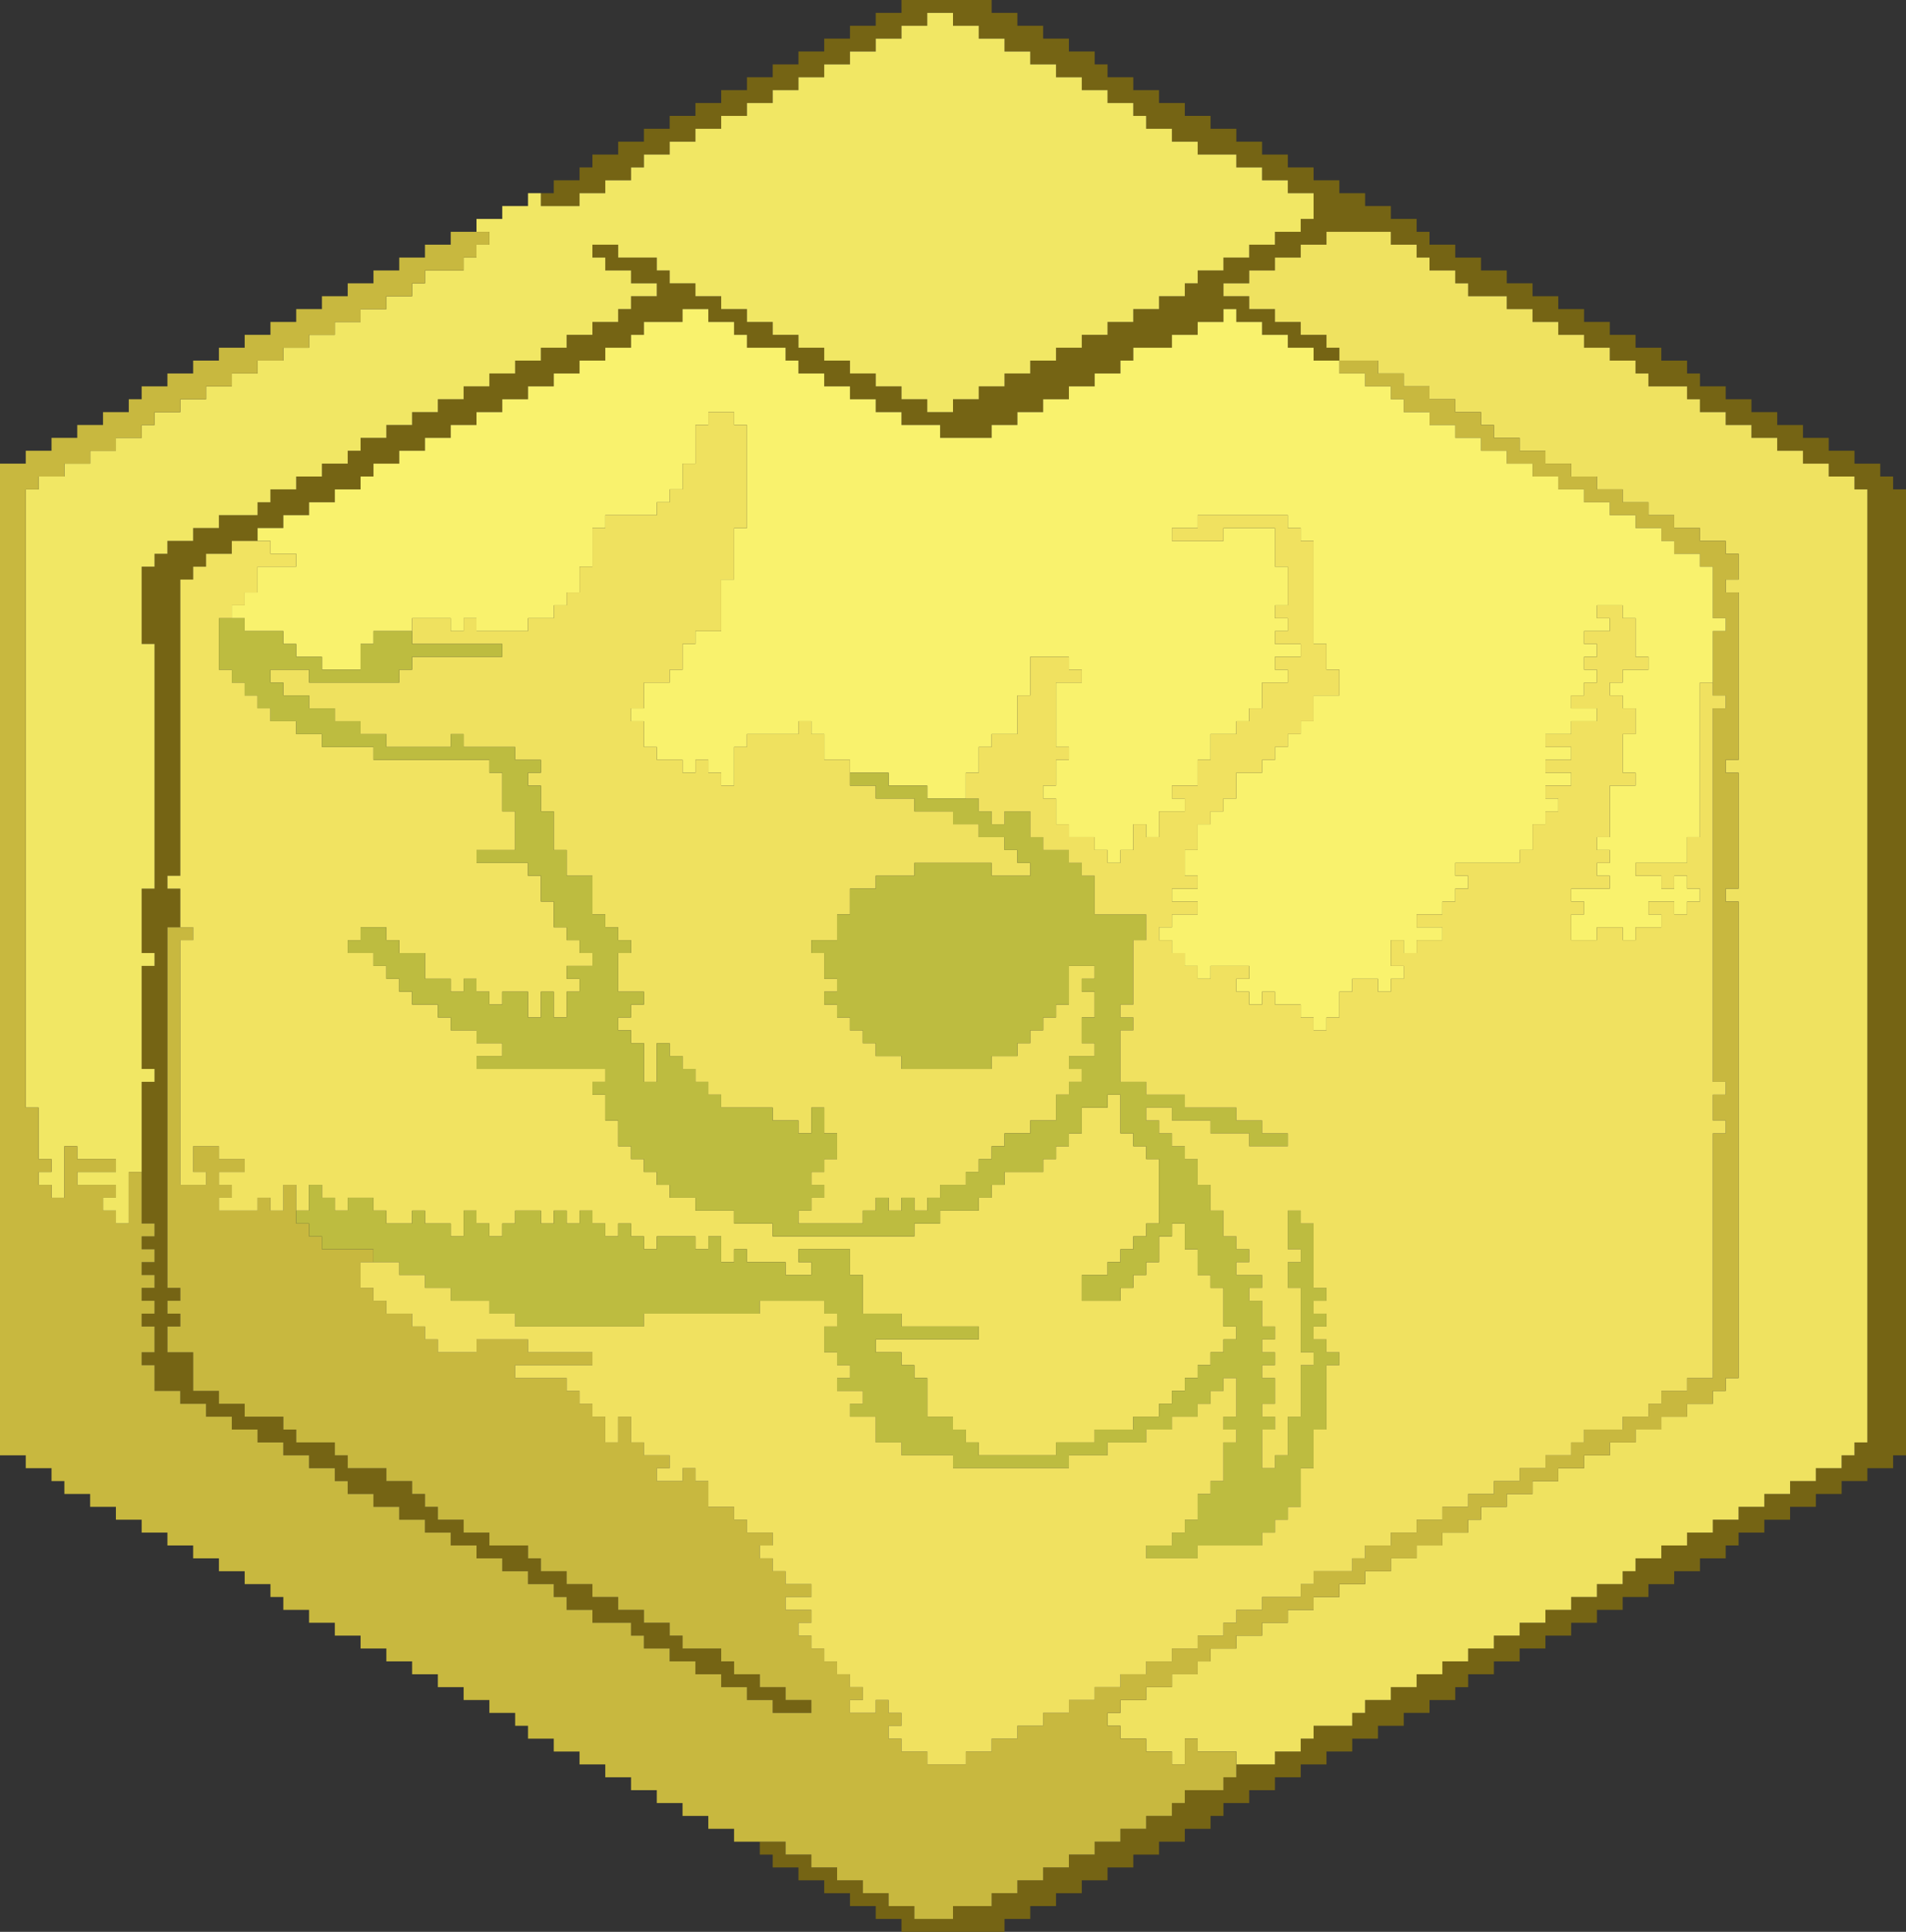
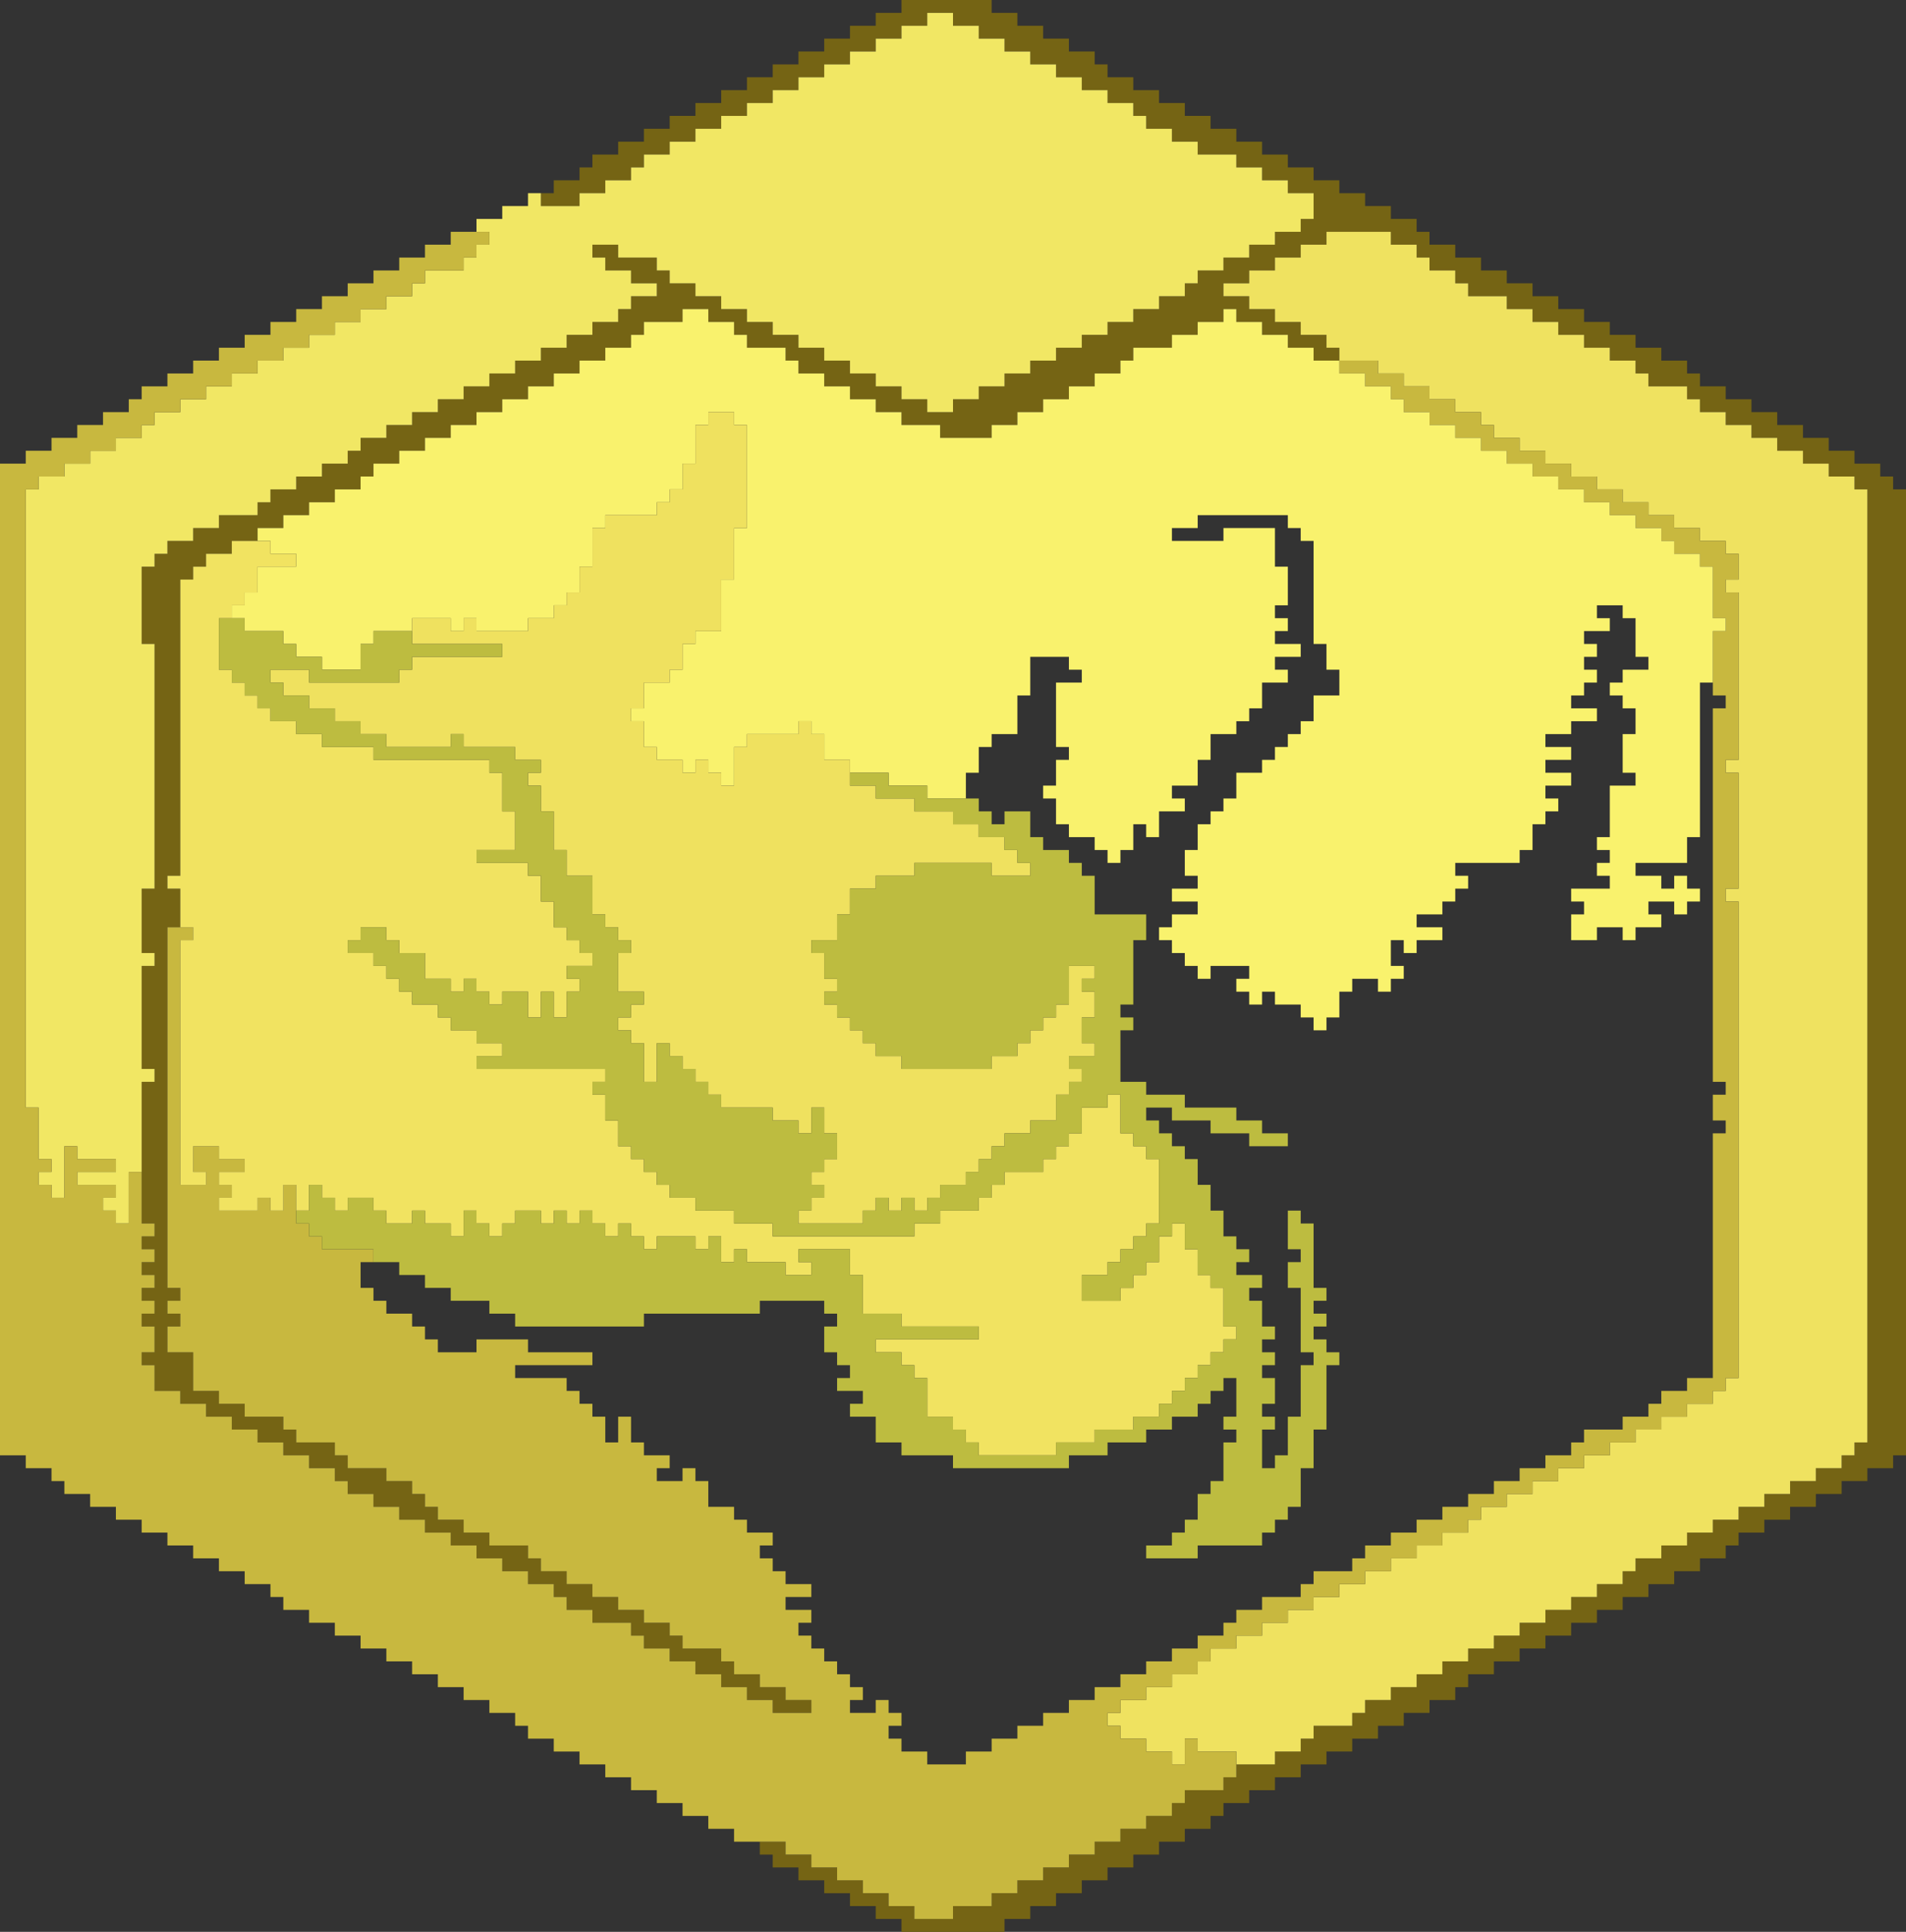
<svg xmlns="http://www.w3.org/2000/svg" height="150.0px" width="148.0px">
  <rect width="100%" height="100%" fill="#333333" stroke="none" />
  <g transform="matrix(1.0, 0.0, 0.0, 1.0, -303.45, -127.45)">
    <path d="M345.45 142.45 L346.45 142.45 346.45 141.45 348.45 141.45 348.45 140.45 349.45 140.45 349.45 139.45 351.45 139.45 351.45 138.45 353.45 138.45 353.45 137.45 355.45 137.45 355.45 136.45 357.45 136.45 357.45 135.45 359.45 135.45 359.45 134.45 361.45 134.45 361.45 133.45 363.45 133.45 363.45 132.45 365.45 132.45 365.45 131.45 367.45 131.45 367.45 130.45 369.45 130.45 369.45 129.45 371.45 129.45 371.45 128.45 373.45 128.45 373.45 127.45 380.45 127.45 380.45 128.45 382.45 128.45 382.45 129.45 384.45 129.45 384.45 130.45 386.45 130.45 386.45 131.45 388.45 131.45 388.45 132.45 389.45 132.45 389.45 133.45 391.45 133.45 391.45 134.45 393.45 134.45 393.45 135.45 395.45 135.45 395.45 136.45 397.45 136.45 397.45 137.45 399.45 137.45 399.45 138.45 401.45 138.45 401.45 139.45 403.45 139.45 403.45 140.45 405.45 140.45 405.45 141.45 407.45 141.45 407.45 142.45 409.45 142.45 409.45 143.45 411.45 143.45 411.45 144.45 413.45 144.45 413.45 145.45 414.45 145.45 414.45 146.45 416.45 146.45 416.45 147.45 418.45 147.45 418.45 148.45 420.45 148.45 420.45 149.45 422.45 149.45 422.45 150.45 424.45 150.45 424.45 151.45 426.45 151.45 426.45 152.45 428.45 152.45 428.45 153.45 430.45 153.45 430.45 154.45 432.45 154.45 432.45 155.45 434.45 155.45 434.45 156.45 435.45 156.45 435.45 157.45 437.45 157.45 437.45 158.45 439.45 158.45 439.45 159.45 441.45 159.45 441.45 160.45 443.45 160.45 443.45 161.45 445.45 161.45 445.45 162.45 447.45 162.45 447.45 163.45 449.45 163.45 449.45 164.45 450.45 164.45 450.45 165.45 451.45 165.45 451.45 240.45 450.45 240.45 450.45 241.45 448.45 241.45 448.45 242.45 446.45 242.45 446.45 243.45 444.45 243.45 444.45 244.45 442.45 244.45 442.45 245.45 440.45 245.45 440.45 246.45 438.45 246.45 438.45 247.45 437.45 247.45 437.45 248.45 435.45 248.45 435.45 249.45 433.45 249.45 433.45 250.45 431.45 250.45 431.45 251.45 429.45 251.45 429.45 252.45 427.45 252.45 427.45 253.45 425.45 253.45 425.45 254.45 423.45 254.45 423.45 255.45 421.45 255.45 421.45 256.45 419.45 256.45 419.45 257.45 417.45 257.45 417.45 258.45 416.45 258.45 416.45 259.45 414.45 259.45 414.45 260.45 412.45 260.45 412.45 261.45 410.45 261.45 410.45 262.45 408.45 262.45 408.45 263.45 406.45 263.45 406.45 264.45 404.45 264.45 404.45 265.45 402.45 265.45 402.45 266.45 400.45 266.45 400.45 267.45 398.45 267.45 398.45 268.45 397.45 268.45 397.45 269.45 395.45 269.45 395.45 270.45 393.45 270.45 393.45 271.45 391.45 271.45 391.45 272.45 389.45 272.45 389.45 273.45 387.45 273.45 387.45 274.45 385.45 274.45 385.45 275.45 383.45 275.45 383.45 276.45 381.45 276.45 381.45 277.45 373.45 277.45 373.45 276.45 371.45 276.45 371.45 275.45 369.45 275.45 369.45 274.45 367.45 274.45 367.45 273.45 365.45 273.45 365.45 272.45 363.45 272.45 363.45 271.45 362.45 271.45 362.45 270.45 364.45 270.45 364.45 271.45 366.45 271.45 366.45 272.45 368.45 272.45 368.45 273.45 370.45 273.45 370.45 274.45 372.45 274.45 372.45 275.45 374.45 275.45 374.45 276.45 377.45 276.45 377.45 275.45 380.45 275.45 380.45 274.45 382.45 274.45 382.45 273.45 384.45 273.45 384.45 272.45 386.45 272.45 386.45 271.45 388.45 271.45 388.45 270.45 390.45 270.45 390.45 269.45 392.45 269.45 392.45 268.45 394.45 268.45 394.45 267.45 395.45 267.45 395.45 266.45 398.45 266.45 398.45 265.45 399.45 265.45 399.45 264.45 402.45 264.45 402.45 263.45 404.45 263.45 404.45 262.45 405.45 262.45 405.45 261.45 408.45 261.45 408.45 260.45 409.45 260.45 409.45 259.45 411.45 259.45 411.45 258.45 413.45 258.45 413.45 257.45 415.45 257.45 415.45 256.45 417.45 256.45 417.45 255.45 419.45 255.45 419.45 254.45 421.45 254.45 421.45 253.45 423.45 253.45 423.45 252.45 425.45 252.45 425.45 251.45 427.45 251.45 427.45 250.45 429.45 250.45 429.45 249.45 430.45 249.45 430.45 248.45 432.45 248.45 432.45 247.45 434.45 247.45 434.45 246.45 436.45 246.45 436.45 245.45 438.45 245.45 438.45 244.45 440.45 244.45 440.45 243.45 442.45 243.45 442.45 242.45 444.45 242.45 444.45 241.45 446.45 241.45 446.45 240.45 447.45 240.45 447.45 239.45 448.45 239.45 448.45 165.45 447.45 165.45 447.45 164.45 445.45 164.45 445.45 163.45 443.45 163.45 443.45 162.45 441.45 162.45 441.45 161.45 439.45 161.45 439.45 160.45 437.45 160.45 437.45 159.45 435.45 159.45 435.45 158.45 434.45 158.45 434.45 157.45 431.45 157.45 431.45 156.45 430.45 156.45 430.45 155.45 428.45 155.45 428.45 154.45 426.45 154.45 426.45 153.45 424.45 153.45 424.45 152.45 422.45 152.45 422.45 151.45 420.45 151.45 420.45 150.45 417.45 150.45 417.45 149.45 416.45 149.45 416.45 148.45 414.45 148.45 414.45 147.45 413.45 147.45 413.45 146.45 411.45 146.45 411.45 145.45 406.45 145.45 406.45 146.45 404.45 146.45 404.45 147.45 402.45 147.45 402.45 148.45 400.45 148.45 400.45 149.45 398.45 149.45 398.45 150.45 400.45 150.45 400.45 151.45 402.45 151.45 402.45 152.45 404.45 152.45 404.45 153.45 406.45 153.45 406.45 154.45 407.45 154.45 407.45 155.45 405.45 155.45 405.45 154.45 403.45 154.45 403.45 153.45 401.45 153.45 401.45 152.45 399.45 152.45 399.45 151.45 398.45 151.45 398.45 152.45 396.45 152.45 396.45 153.45 394.45 153.45 394.45 154.45 391.45 154.45 391.45 155.45 390.45 155.45 390.45 156.45 388.45 156.45 388.45 157.45 386.45 157.45 386.45 158.45 384.45 158.45 384.45 159.45 382.45 159.45 382.45 160.45 380.45 160.45 380.45 161.45 376.45 161.45 376.45 160.45 373.45 160.45 373.45 159.45 371.45 159.45 371.45 158.45 369.45 158.45 369.45 157.45 367.45 157.45 367.45 156.45 365.45 156.45 365.45 155.45 364.45 155.45 364.45 154.45 361.45 154.45 361.45 153.45 360.45 153.45 360.45 152.45 358.45 152.45 358.45 151.45 356.45 151.45 356.45 152.45 353.45 152.45 353.45 153.45 352.45 153.45 352.45 154.45 350.45 154.45 350.45 155.45 348.45 155.45 348.45 156.45 346.45 156.45 346.45 157.45 344.45 157.45 344.45 158.45 342.45 158.45 342.45 159.45 340.45 159.45 340.45 160.45 338.45 160.45 338.45 161.45 336.45 161.45 336.45 162.45 334.45 162.45 334.45 163.45 332.45 163.45 332.45 164.45 331.45 164.45 331.45 165.45 329.45 165.45 329.45 166.45 327.45 166.45 327.45 167.45 325.45 167.45 325.45 168.45 323.45 168.45 323.45 169.45 321.45 169.45 321.45 170.45 319.45 170.45 319.45 171.45 318.45 171.45 318.45 172.45 317.45 172.45 317.45 195.45 316.45 195.45 316.45 196.45 317.45 196.45 317.45 199.45 316.45 199.45 316.45 227.45 317.45 227.45 317.45 228.45 316.45 228.45 316.45 229.45 317.45 229.45 317.45 230.45 316.45 230.45 316.45 232.45 318.45 232.45 318.45 235.45 320.45 235.45 320.45 236.45 322.45 236.45 322.45 237.45 325.45 237.45 325.45 238.45 326.45 238.45 326.45 239.45 329.45 239.45 329.45 240.45 330.45 240.45 330.45 241.45 333.45 241.45 333.45 242.45 335.45 242.45 335.45 243.45 336.45 243.45 336.45 244.45 337.45 244.45 337.45 245.45 339.45 245.45 339.45 246.45 341.45 246.45 341.45 247.45 344.45 247.45 344.45 248.45 345.45 248.45 345.45 249.45 347.45 249.45 347.45 250.45 349.45 250.45 349.45 251.45 351.45 251.45 351.45 252.45 353.45 252.45 353.45 253.45 355.45 253.45 355.45 254.45 356.45 254.45 356.45 255.45 359.45 255.45 359.45 256.45 360.45 256.45 360.45 257.45 362.45 257.45 362.45 258.45 364.45 258.45 364.45 259.45 366.45 259.45 366.45 260.45 363.45 260.45 363.45 259.45 361.45 259.45 361.45 258.45 359.45 258.45 359.45 257.45 357.45 257.45 357.45 256.45 355.45 256.45 355.45 255.45 353.45 255.45 353.45 254.45 352.45 254.45 352.45 253.45 349.45 253.45 349.45 252.45 347.45 252.45 347.45 251.45 346.45 251.45 346.45 250.45 344.45 250.45 344.45 249.45 342.45 249.45 342.45 248.45 340.45 248.45 340.45 247.45 338.45 247.45 338.45 246.45 336.45 246.45 336.45 245.45 334.45 245.45 334.45 244.45 332.45 244.45 332.45 243.45 330.45 243.45 330.45 242.45 329.45 242.45 329.45 241.45 327.45 241.45 327.45 240.45 325.45 240.45 325.45 239.45 323.45 239.45 323.45 238.45 321.45 238.45 321.45 237.45 319.45 237.45 319.45 236.45 317.45 236.45 317.45 235.45 315.45 235.45 315.45 233.45 314.45 233.45 314.45 232.45 315.45 232.45 315.45 230.45 314.45 230.45 314.45 229.45 315.45 229.45 315.45 228.45 314.45 228.45 314.45 227.45 315.45 227.45 315.45 226.45 314.45 226.45 314.45 225.45 315.45 225.45 315.45 224.45 314.45 224.45 314.45 223.45 315.45 223.45 315.45 222.45 314.45 222.45 314.45 218.45 314.45 211.45 315.45 211.45 315.45 210.45 314.45 210.45 314.45 202.45 315.45 202.45 315.45 201.45 314.45 201.45 314.45 196.45 315.45 196.45 315.45 177.45 314.45 177.45 314.45 171.45 315.45 171.45 315.45 170.45 316.45 170.45 316.45 169.45 318.45 169.45 318.45 168.45 320.45 168.45 320.45 167.45 323.45 167.45 323.45 166.45 324.45 166.45 324.45 165.45 326.45 165.45 326.45 164.45 328.45 164.45 328.45 163.45 330.45 163.45 330.45 162.45 331.45 162.45 331.45 161.45 333.45 161.45 333.45 160.45 335.45 160.45 335.45 159.45 337.45 159.45 337.45 158.45 339.45 158.45 339.45 157.45 341.45 157.45 341.45 156.45 343.45 156.45 343.45 155.45 345.45 155.45 345.45 154.45 347.45 154.45 347.45 153.45 349.45 153.45 349.45 152.45 351.45 152.45 351.45 151.45 352.45 151.45 352.45 150.45 354.45 150.45 354.45 149.45 352.45 149.45 352.45 148.45 350.45 148.45 350.45 147.45 349.45 147.45 349.45 146.45 351.45 146.45 351.45 147.45 354.45 147.45 354.45 148.45 355.45 148.45 355.45 149.45 357.45 149.45 357.45 150.45 359.45 150.45 359.45 151.45 361.45 151.45 361.45 152.45 363.45 152.45 363.45 153.45 365.45 153.45 365.45 154.45 367.45 154.45 367.45 155.45 369.45 155.45 369.45 156.45 371.45 156.45 371.45 157.45 373.45 157.45 373.45 158.45 375.45 158.45 375.45 159.45 377.45 159.45 377.45 158.45 379.45 158.45 379.45 157.45 381.45 157.45 381.45 156.45 383.45 156.45 383.45 155.45 385.45 155.45 385.45 154.45 387.45 154.45 387.45 153.45 389.45 153.45 389.45 152.45 391.45 152.45 391.45 151.45 393.45 151.45 393.45 150.45 395.45 150.45 395.45 149.45 396.45 149.45 396.45 148.45 398.45 148.45 398.45 147.45 400.45 147.45 400.45 146.45 402.45 146.45 402.45 145.45 404.45 145.45 404.45 144.45 405.45 144.45 405.45 142.45 403.45 142.45 403.45 141.45 401.45 141.45 401.45 140.45 399.45 140.45 399.45 139.45 396.45 139.45 396.45 138.45 394.45 138.45 394.45 137.45 392.45 137.45 392.45 136.45 391.45 136.45 391.45 135.45 389.45 135.45 389.45 134.45 387.45 134.45 387.45 133.45 385.45 133.45 385.45 132.45 383.45 132.45 383.45 131.45 381.45 131.45 381.45 130.45 379.45 130.45 379.45 129.45 377.45 129.45 377.45 128.45 375.45 128.45 375.45 129.45 373.45 129.45 373.45 130.45 371.45 130.45 371.45 131.45 369.45 131.45 369.45 132.45 367.45 132.45 367.45 133.45 365.45 133.45 365.45 134.45 363.45 134.45 363.45 135.45 361.45 135.45 361.45 136.45 359.45 136.45 359.45 137.45 357.45 137.45 357.45 138.45 355.45 138.45 355.45 139.45 353.45 139.45 353.45 140.45 352.45 140.45 352.45 141.45 350.45 141.45 350.45 142.45 348.45 142.45 348.45 143.45 345.45 143.45 345.45 142.45" fill="#756414" fill-rule="evenodd" stroke="none" />
    <path d="M340.45 145.45 L340.45 144.45 342.45 144.45 342.45 143.45 344.45 143.45 344.45 142.45 345.45 142.45 345.45 143.45 348.45 143.45 348.45 142.45 350.45 142.45 350.45 141.45 352.45 141.45 352.45 140.45 353.45 140.45 353.45 139.45 355.45 139.45 355.45 138.45 357.45 138.45 357.45 137.45 359.45 137.45 359.45 136.45 361.45 136.45 361.45 135.45 363.45 135.45 363.45 134.45 365.45 134.45 365.45 133.45 367.45 133.45 367.45 132.45 369.45 132.45 369.45 131.45 371.45 131.45 371.45 130.45 373.45 130.45 373.45 129.45 375.45 129.45 375.45 128.45 377.45 128.45 377.45 129.45 379.45 129.45 379.45 130.45 381.45 130.45 381.45 131.45 383.45 131.45 383.45 132.45 385.45 132.45 385.45 133.45 387.45 133.45 387.45 134.45 389.45 134.45 389.45 135.45 391.45 135.45 391.45 136.45 392.45 136.45 392.45 137.45 394.45 137.45 394.45 138.45 396.45 138.45 396.45 139.45 399.45 139.45 399.45 140.45 401.45 140.45 401.45 141.45 403.45 141.45 403.45 142.45 405.45 142.45 405.45 144.45 404.45 144.45 404.45 145.45 402.45 145.45 402.45 146.45 400.45 146.45 400.45 147.45 398.45 147.45 398.45 148.45 396.45 148.45 396.45 149.45 395.45 149.45 395.45 150.45 393.45 150.45 393.45 151.45 391.45 151.45 391.45 152.45 389.45 152.45 389.45 153.45 387.45 153.45 387.45 154.45 385.45 154.45 385.45 155.45 383.45 155.45 383.45 156.45 381.45 156.45 381.45 157.45 379.45 157.45 379.45 158.45 377.45 158.45 377.45 159.45 375.45 159.45 375.45 158.45 373.45 158.45 373.45 157.45 371.45 157.45 371.45 156.45 369.45 156.45 369.45 155.45 367.45 155.45 367.45 154.45 365.45 154.45 365.45 153.45 363.45 153.45 363.45 152.45 361.45 152.45 361.45 151.45 359.45 151.45 359.45 150.45 357.45 150.45 357.45 149.45 355.45 149.45 355.45 148.45 354.45 148.45 354.45 147.45 351.45 147.45 351.45 146.45 349.45 146.45 349.45 147.45 350.45 147.45 350.45 148.45 352.45 148.45 352.45 149.45 354.45 149.45 354.45 150.45 352.45 150.45 352.45 151.45 351.45 151.45 351.45 152.45 349.45 152.45 349.45 153.45 347.45 153.45 347.45 154.45 345.45 154.45 345.45 155.45 343.45 155.45 343.45 156.45 341.45 156.45 341.45 157.45 339.45 157.45 339.45 158.45 337.45 158.45 337.45 159.45 335.45 159.45 335.45 160.45 333.45 160.45 333.45 161.45 331.45 161.45 331.45 162.45 330.45 162.45 330.45 163.45 328.45 163.45 328.45 164.45 326.45 164.45 326.45 165.45 324.45 165.45 324.45 166.45 323.45 166.45 323.45 167.45 320.45 167.45 320.45 168.45 318.45 168.45 318.45 169.45 316.45 169.45 316.45 170.45 315.45 170.45 315.45 171.45 314.45 171.45 314.45 177.45 315.45 177.45 315.45 196.45 314.45 196.45 314.45 201.45 315.45 201.45 315.45 202.45 314.45 202.45 314.45 210.45 315.45 210.45 315.45 211.45 314.45 211.45 314.45 218.45 313.45 218.45 313.45 222.45 312.45 222.45 312.45 221.45 311.45 221.45 311.45 220.45 312.45 220.45 312.45 219.45 309.45 219.45 309.45 218.45 312.45 218.45 312.45 217.45 309.45 217.45 309.45 216.45 308.45 216.45 308.45 220.45 307.45 220.45 307.45 219.45 306.45 219.45 306.45 218.45 307.45 218.45 307.45 217.45 306.45 217.45 306.45 213.45 305.45 213.45 305.45 165.45 306.45 165.45 306.45 164.45 308.45 164.45 308.45 163.45 310.45 163.45 310.45 162.45 312.45 162.45 312.45 161.45 314.45 161.45 314.45 160.45 315.45 160.45 315.45 159.45 317.45 159.45 317.45 158.45 319.45 158.45 319.45 157.45 321.45 157.45 321.45 156.45 323.45 156.45 323.45 155.45 325.45 155.45 325.45 154.45 327.45 154.45 327.45 153.45 329.45 153.45 329.45 152.45 331.45 152.45 331.45 151.45 333.45 151.45 333.45 150.45 335.45 150.45 335.45 149.45 336.45 149.45 336.45 148.45 339.45 148.45 339.45 147.45 340.45 147.45 340.45 146.45 341.45 146.45 341.45 145.45 340.45 145.45" fill="#f1e764" fill-rule="evenodd" stroke="none" />
    <path d="M407.45 155.45 L407.45 154.45 406.45 154.45 406.45 153.45 404.45 153.45 404.45 152.45 402.45 152.45 402.45 151.45 400.45 151.45 400.45 150.45 398.45 150.45 398.45 149.45 400.45 149.45 400.45 148.45 402.45 148.45 402.45 147.45 404.45 147.45 404.45 146.45 406.45 146.45 406.45 145.45 411.45 145.45 411.45 146.45 413.45 146.45 413.45 147.45 414.45 147.45 414.45 148.45 416.45 148.45 416.45 149.45 417.45 149.45 417.45 150.45 420.45 150.45 420.45 151.45 422.45 151.45 422.45 152.45 424.45 152.45 424.45 153.45 426.45 153.45 426.45 154.45 428.45 154.45 428.45 155.45 430.45 155.45 430.45 156.45 431.45 156.45 431.45 157.45 434.45 157.45 434.45 158.45 435.45 158.45 435.45 159.45 437.45 159.45 437.45 160.45 439.45 160.45 439.45 161.45 441.45 161.45 441.45 162.45 443.45 162.45 443.45 163.45 445.45 163.45 445.45 164.45 447.45 164.45 447.45 165.45 448.45 165.45 448.45 239.45 447.45 239.45 447.45 240.45 446.45 240.45 446.45 241.45 444.45 241.45 444.45 242.45 442.45 242.45 442.45 243.45 440.45 243.45 440.45 244.45 438.45 244.45 438.45 245.45 436.45 245.45 436.45 246.45 434.45 246.45 434.45 247.45 432.45 247.45 432.45 248.45 430.45 248.45 430.45 249.45 429.45 249.45 429.45 250.45 427.45 250.45 427.45 251.45 425.45 251.45 425.45 252.45 423.45 252.45 423.45 253.45 421.45 253.45 421.45 254.45 419.45 254.45 419.45 255.45 417.45 255.45 417.45 256.45 415.45 256.45 415.45 257.45 413.45 257.45 413.45 258.45 411.45 258.45 411.45 259.45 409.45 259.45 409.45 260.45 408.45 260.45 408.45 261.45 405.45 261.45 405.45 262.45 404.45 262.45 404.45 263.45 402.45 263.45 402.45 264.45 399.45 264.45 399.45 263.45 396.45 263.45 396.45 262.45 395.45 262.45 395.45 264.45 394.45 264.45 394.45 263.45 392.45 263.45 392.45 262.45 390.45 262.45 390.45 261.45 389.45 261.45 389.45 260.45 390.45 260.45 390.45 259.45 392.45 259.45 392.45 258.45 394.45 258.45 394.45 257.45 396.45 257.45 396.45 256.45 397.45 256.45 397.45 255.45 399.45 255.45 399.45 254.45 401.45 254.45 401.45 253.45 403.45 253.45 403.45 252.45 405.45 252.45 405.45 251.45 407.45 251.45 407.45 250.45 409.45 250.45 409.45 249.45 411.45 249.45 411.45 248.45 413.45 248.45 413.45 247.45 415.45 247.45 415.45 246.45 417.45 246.45 417.45 245.45 418.45 245.45 418.45 244.45 420.45 244.45 420.45 243.45 422.45 243.45 422.45 242.45 424.45 242.45 424.45 241.45 426.45 241.45 426.45 240.45 428.45 240.45 428.45 239.45 430.45 239.45 430.45 238.45 432.45 238.45 432.45 237.45 434.45 237.45 434.45 236.45 436.45 236.45 436.45 235.45 437.45 235.45 437.45 234.45 438.45 234.45 438.45 197.45 437.45 197.45 437.45 196.45 438.45 196.45 438.45 187.45 437.45 187.45 437.45 186.45 438.45 186.45 438.45 173.45 437.45 173.45 437.45 172.45 438.45 172.45 438.45 170.45 437.45 170.45 437.45 169.45 435.45 169.45 435.45 168.45 433.45 168.45 433.45 167.45 431.45 167.45 431.45 166.45 429.45 166.45 429.45 165.45 427.45 165.45 427.45 164.45 425.45 164.45 425.45 163.45 423.45 163.45 423.45 162.45 421.45 162.45 421.45 161.45 419.45 161.45 419.45 160.45 418.45 160.45 418.45 159.45 416.45 159.45 416.45 158.45 414.45 158.45 414.45 157.45 412.45 157.45 412.45 156.45 410.45 156.45 410.45 155.45 407.45 155.45" fill="#efe260" fill-rule="evenodd" stroke="none" />
    <path d="M362.45 270.45 L360.45 270.45 360.45 269.45 358.45 269.45 358.45 268.45 356.45 268.45 356.45 267.45 354.45 267.45 354.45 266.45 352.45 266.45 352.45 265.45 350.45 265.45 350.45 264.45 348.45 264.45 348.45 263.45 346.45 263.45 346.45 262.45 344.45 262.45 344.45 261.45 343.45 261.45 343.45 260.45 341.45 260.45 341.45 259.45 339.45 259.45 339.45 258.45 337.45 258.45 337.45 257.45 335.45 257.45 335.45 256.45 333.45 256.45 333.45 255.45 331.45 255.45 331.45 254.45 329.45 254.45 329.45 253.45 327.45 253.45 327.45 252.45 325.45 252.45 325.45 251.45 324.45 251.45 324.45 250.45 322.45 250.45 322.45 249.45 320.45 249.45 320.45 248.45 318.45 248.45 318.45 247.45 316.45 247.45 316.45 246.45 314.45 246.45 314.45 245.45 312.45 245.45 312.45 244.45 310.45 244.45 310.45 243.45 308.45 243.45 308.45 242.45 307.45 242.45 307.45 241.45 305.45 241.45 305.45 240.45 303.45 240.45 303.45 163.45 305.45 163.45 305.45 162.45 307.45 162.45 307.45 161.45 309.45 161.45 309.45 160.45 311.45 160.45 311.45 159.45 313.45 159.45 313.45 158.45 314.45 158.45 314.45 157.45 316.45 157.45 316.45 156.45 318.45 156.45 318.45 155.45 320.45 155.45 320.45 154.45 322.45 154.45 322.45 153.45 324.45 153.45 324.45 152.45 326.45 152.45 326.45 151.45 328.45 151.45 328.45 150.45 330.45 150.45 330.45 149.45 332.45 149.45 332.45 148.45 334.45 148.45 334.45 147.45 336.45 147.45 336.45 146.45 338.45 146.45 338.45 145.45 340.45 145.45 341.45 145.45 341.45 146.45 340.45 146.45 340.45 147.45 339.45 147.45 339.45 148.45 336.45 148.45 336.45 149.45 335.45 149.45 335.45 150.45 333.45 150.45 333.45 151.45 331.45 151.45 331.45 152.45 329.45 152.45 329.45 153.45 327.45 153.45 327.45 154.45 325.45 154.45 325.45 155.45 323.45 155.45 323.45 156.45 321.45 156.45 321.45 157.45 319.45 157.45 319.45 158.45 317.45 158.45 317.45 159.45 315.45 159.45 315.45 160.45 314.45 160.45 314.45 161.45 312.45 161.45 312.45 162.45 310.45 162.45 310.45 163.45 308.45 163.45 308.45 164.45 306.45 164.45 306.45 165.45 305.45 165.45 305.45 213.45 306.45 213.45 306.45 217.45 307.45 217.45 307.45 218.45 306.45 218.45 306.45 219.45 307.45 219.45 307.45 220.45 308.45 220.45 308.45 216.45 309.45 216.45 309.45 217.45 312.45 217.45 312.45 218.45 309.45 218.45 309.45 219.45 312.45 219.45 312.45 220.45 311.45 220.45 311.45 221.45 312.45 221.45 312.45 222.45 313.45 222.45 313.45 218.45 314.45 218.45 314.45 222.45 315.45 222.45 315.45 223.45 314.45 223.45 314.45 224.45 315.45 224.45 315.45 225.45 314.45 225.45 314.45 226.45 315.45 226.45 315.45 227.45 314.45 227.45 314.45 228.45 315.45 228.45 315.45 229.45 314.45 229.45 314.45 230.45 315.45 230.45 315.45 232.45 314.45 232.45 314.45 233.45 315.45 233.45 315.45 235.45 317.45 235.45 317.45 236.45 319.45 236.45 319.45 237.45 321.45 237.45 321.45 238.45 323.45 238.45 323.45 239.45 325.45 239.45 325.45 240.45 327.45 240.45 327.45 241.45 329.45 241.45 329.45 242.45 330.45 242.45 330.45 243.45 332.45 243.45 332.45 244.45 334.45 244.45 334.45 245.45 336.45 245.45 336.45 246.45 338.45 246.45 338.45 247.45 340.45 247.45 340.45 248.45 342.45 248.45 342.45 249.45 344.45 249.45 344.45 250.45 346.45 250.45 346.45 251.45 347.45 251.45 347.45 252.45 349.45 252.45 349.45 253.45 352.45 253.45 352.45 254.45 353.45 254.45 353.45 255.45 355.45 255.45 355.45 256.45 357.45 256.45 357.45 257.45 359.45 257.45 359.45 258.45 361.45 258.45 361.45 259.45 363.45 259.45 363.45 260.45 366.45 260.45 366.45 259.45 364.45 259.45 364.45 258.45 362.45 258.45 362.45 257.45 360.45 257.45 360.45 256.45 359.45 256.45 359.45 255.45 356.45 255.45 356.45 254.45 355.45 254.45 355.45 253.45 353.45 253.45 353.45 252.45 351.45 252.45 351.45 251.45 349.45 251.45 349.45 250.45 347.45 250.45 347.45 249.45 345.45 249.45 345.45 248.45 344.45 248.45 344.45 247.45 341.45 247.45 341.45 246.45 339.45 246.45 339.45 245.45 337.45 245.45 337.45 244.45 336.45 244.45 336.45 243.45 335.45 243.45 335.45 242.45 333.45 242.45 333.45 241.45 330.45 241.45 330.45 240.45 329.45 240.45 329.45 239.45 326.45 239.45 326.45 238.45 325.45 238.45 325.45 237.45 322.45 237.45 322.45 236.45 320.45 236.45 320.45 235.45 318.45 235.45 318.45 232.45 316.45 232.45 316.45 230.45 317.45 230.45 317.45 229.45 316.45 229.45 316.45 228.45 317.45 228.45 317.45 227.45 316.45 227.45 316.45 199.45 317.45 199.45 318.45 199.45 318.45 200.45 317.45 200.45 317.45 219.45 319.45 219.45 319.45 218.45 318.45 218.45 318.45 216.45 320.45 216.45 320.45 217.45 322.45 217.45 322.45 218.45 320.45 218.45 320.45 219.45 321.45 219.45 321.45 220.45 320.45 220.45 320.45 221.45 323.45 221.45 323.45 220.45 324.45 220.45 324.45 221.45 325.45 221.45 325.45 219.45 326.45 219.45 326.45 221.45 326.45 222.45 327.45 222.45 327.45 223.45 328.45 223.45 328.45 224.45 332.45 224.45 332.45 225.45 331.45 225.45 331.45 227.45 332.45 227.45 332.45 228.45 333.45 228.45 333.45 229.45 335.45 229.45 335.45 230.45 336.45 230.45 336.45 231.45 337.45 231.45 337.45 232.45 340.45 232.45 340.45 231.45 344.45 231.45 344.45 232.45 349.45 232.45 349.45 233.45 343.45 233.45 343.45 234.45 347.45 234.45 347.45 235.45 348.45 235.45 348.45 236.45 349.45 236.45 349.45 237.45 350.45 237.45 350.45 239.45 351.45 239.45 351.45 237.45 352.45 237.45 352.45 239.45 353.45 239.45 353.45 240.45 355.45 240.45 355.45 241.45 354.45 241.45 354.45 242.45 356.45 242.45 356.45 241.45 357.45 241.45 357.45 242.45 358.45 242.45 358.45 244.45 360.45 244.45 360.45 245.45 361.45 245.45 361.45 246.45 363.45 246.45 363.45 247.45 362.45 247.45 362.45 248.45 363.45 248.45 363.45 249.45 364.45 249.45 364.45 250.45 366.45 250.45 366.45 251.45 364.45 251.45 364.45 252.45 366.45 252.45 366.45 253.45 365.45 253.45 365.45 254.45 366.45 254.45 366.45 255.45 367.45 255.45 367.45 256.45 368.45 256.45 368.45 257.45 369.45 257.45 369.45 258.45 370.45 258.45 370.45 259.45 369.45 259.45 369.45 260.45 371.45 260.45 371.45 259.45 372.45 259.45 372.45 260.45 373.45 260.45 373.45 261.45 372.45 261.45 372.45 262.45 373.45 262.45 373.45 263.45 375.45 263.45 375.45 264.45 378.45 264.45 378.45 263.45 380.45 263.45 380.45 262.45 382.45 262.45 382.45 261.45 384.45 261.45 384.45 260.45 386.45 260.45 386.45 259.45 388.45 259.45 388.45 258.45 390.45 258.45 390.45 257.45 392.45 257.45 392.45 256.45 394.45 256.45 394.45 255.45 396.45 255.45 396.45 254.45 398.45 254.45 398.45 253.45 399.45 253.45 399.45 252.45 401.45 252.45 401.45 251.45 404.45 251.45 404.45 250.45 405.45 250.45 405.45 249.45 408.45 249.45 408.45 248.45 409.45 248.45 409.45 247.45 411.45 247.45 411.45 246.45 413.45 246.45 413.45 245.45 415.45 245.45 415.45 244.45 417.45 244.45 417.45 243.45 419.45 243.45 419.45 242.45 421.45 242.45 421.45 241.45 423.45 241.45 423.45 240.45 425.45 240.45 425.45 239.45 426.45 239.45 426.45 238.45 429.45 238.45 429.45 237.45 431.45 237.45 431.45 236.45 432.45 236.45 432.45 235.45 434.45 235.45 434.45 234.45 436.45 234.45 436.45 215.45 437.45 215.45 437.45 214.45 436.45 214.45 436.45 212.45 437.45 212.45 437.45 211.45 436.45 211.45 436.45 182.45 437.45 182.45 437.45 181.45 436.45 181.45 436.45 180.45 436.45 176.45 437.45 176.45 437.45 175.45 436.45 175.45 436.45 171.45 435.45 171.45 435.45 170.45 433.45 170.45 433.45 169.45 432.45 169.45 432.45 168.45 430.45 168.45 430.45 167.45 428.45 167.45 428.45 166.45 426.45 166.45 426.45 165.45 424.45 165.45 424.45 164.45 422.45 164.45 422.45 163.45 420.45 163.45 420.45 162.45 418.45 162.45 418.45 161.45 416.45 161.45 416.45 160.45 414.45 160.45 414.45 159.45 412.45 159.45 412.45 158.45 411.45 158.45 411.45 157.45 409.45 157.45 409.45 156.45 407.45 156.45 407.45 155.45 410.45 155.45 410.45 156.45 412.45 156.45 412.45 157.45 414.45 157.45 414.45 158.45 416.45 158.45 416.45 159.45 418.45 159.45 418.45 160.45 419.45 160.45 419.45 161.45 421.45 161.45 421.45 162.45 423.45 162.45 423.45 163.45 425.45 163.45 425.45 164.45 427.45 164.45 427.45 165.45 429.45 165.45 429.45 166.45 431.45 166.45 431.45 167.45 433.45 167.45 433.45 168.45 435.45 168.45 435.45 169.45 437.45 169.45 437.45 170.45 438.45 170.45 438.45 172.45 437.45 172.45 437.45 173.45 438.45 173.45 438.45 186.45 437.45 186.45 437.45 187.45 438.45 187.45 438.45 196.45 437.45 196.45 437.45 197.45 438.45 197.45 438.45 234.45 437.45 234.45 437.45 235.45 436.45 235.45 436.45 236.45 434.45 236.45 434.45 237.45 432.45 237.45 432.45 238.45 430.45 238.45 430.45 239.45 428.45 239.45 428.45 240.45 426.45 240.45 426.45 241.45 424.45 241.45 424.45 242.45 422.45 242.45 422.45 243.45 420.45 243.45 420.45 244.45 418.45 244.45 418.45 245.45 417.45 245.45 417.45 246.45 415.45 246.45 415.45 247.45 413.45 247.45 413.45 248.45 411.45 248.45 411.45 249.45 409.45 249.45 409.45 250.45 407.45 250.45 407.45 251.45 405.45 251.45 405.45 252.45 403.45 252.45 403.45 253.45 401.45 253.45 401.45 254.45 399.45 254.45 399.45 255.45 397.45 255.45 397.45 256.45 396.45 256.45 396.45 257.45 394.45 257.45 394.45 258.45 392.45 258.45 392.45 259.45 390.45 259.45 390.45 260.45 389.45 260.45 389.45 261.45 390.45 261.45 390.45 262.45 392.45 262.45 392.45 263.45 394.45 263.45 394.45 264.45 395.45 264.45 395.45 262.45 396.45 262.45 396.45 263.45 399.45 263.45 399.45 264.45 399.45 265.45 398.45 265.45 398.45 266.45 395.45 266.45 395.45 267.45 394.45 267.45 394.45 268.45 392.45 268.45 392.45 269.45 390.45 269.45 390.45 270.45 388.45 270.45 388.45 271.45 386.45 271.45 386.45 272.45 384.45 272.45 384.45 273.45 382.45 273.45 382.45 274.45 380.45 274.45 380.45 275.45 377.45 275.45 377.45 276.45 374.45 276.45 374.45 275.45 372.45 275.45 372.45 274.45 370.45 274.45 370.45 273.45 368.45 273.45 368.45 272.45 366.45 272.45 366.45 271.45 364.45 271.45 364.45 270.45 362.45 270.45" fill="#c8b83f" fill-rule="evenodd" stroke="none" />
    <path d="M323.45 169.45 L323.45 168.45 325.45 168.45 325.45 167.45 327.45 167.45 327.45 166.45 329.45 166.45 329.45 165.45 331.45 165.45 331.45 164.45 332.45 164.45 332.45 163.45 334.45 163.45 334.45 162.45 336.45 162.45 336.45 161.45 338.45 161.45 338.45 160.45 340.45 160.45 340.45 159.45 342.45 159.45 342.45 158.45 344.45 158.45 344.45 157.45 346.45 157.45 346.45 156.45 348.45 156.45 348.45 155.45 350.45 155.45 350.45 154.45 352.45 154.45 352.45 153.45 353.45 153.45 353.45 152.45 356.45 152.45 356.45 151.45 358.45 151.45 358.45 152.45 360.45 152.45 360.45 153.45 361.45 153.45 361.45 154.45 364.45 154.45 364.45 155.45 365.45 155.45 365.45 156.45 367.45 156.45 367.45 157.45 369.45 157.45 369.45 158.45 371.45 158.45 371.45 159.45 373.45 159.45 373.45 160.45 376.45 160.45 376.45 161.45 380.45 161.45 380.45 160.45 382.45 160.45 382.45 159.45 384.45 159.45 384.45 158.45 386.45 158.45 386.45 157.45 388.45 157.45 388.45 156.45 390.45 156.45 390.45 155.45 391.45 155.45 391.45 154.45 394.45 154.45 394.45 153.45 396.45 153.45 396.45 152.45 398.45 152.45 398.45 151.45 399.45 151.45 399.45 152.45 401.45 152.45 401.45 153.45 403.45 153.45 403.45 154.45 405.45 154.45 405.45 155.45 407.45 155.45 407.45 156.45 409.45 156.45 409.45 157.45 411.45 157.45 411.45 158.45 412.45 158.45 412.45 159.45 414.45 159.45 414.45 160.45 416.45 160.45 416.45 161.45 418.45 161.45 418.45 162.45 420.45 162.45 420.45 163.45 422.45 163.45 422.45 164.45 424.45 164.45 424.45 165.45 426.45 165.45 426.45 166.45 428.45 166.45 428.45 167.45 430.45 167.45 430.45 168.45 432.45 168.45 432.45 169.45 433.45 169.45 433.45 170.45 435.45 170.45 435.45 171.45 436.45 171.45 436.45 175.45 437.45 175.45 437.45 176.45 436.45 176.45 436.45 180.45 435.45 180.45 435.45 192.45 434.45 192.45 434.45 194.45 430.45 194.45 430.45 195.45 432.45 195.45 432.45 196.45 433.45 196.45 433.45 195.45 434.45 195.45 434.45 196.45 435.45 196.45 435.45 197.45 434.45 197.45 434.45 198.45 433.45 198.45 433.45 197.45 431.45 197.45 431.45 198.45 432.45 198.45 432.45 199.45 430.45 199.45 430.45 200.45 429.45 200.45 429.45 199.45 427.45 199.45 427.45 200.45 425.45 200.45 425.45 198.45 426.45 198.45 426.45 197.45 425.45 197.45 425.45 196.45 428.45 196.45 428.45 195.45 427.45 195.45 427.45 194.45 428.45 194.45 428.45 193.45 427.45 193.45 427.45 192.45 428.45 192.45 428.45 188.45 430.45 188.45 430.45 187.45 429.45 187.45 429.45 184.45 430.45 184.45 430.45 182.45 429.45 182.45 429.45 181.45 428.45 181.45 428.45 180.45 429.45 180.45 429.45 179.45 431.45 179.45 431.45 178.45 430.45 178.45 430.45 175.45 429.45 175.45 429.45 174.45 427.45 174.45 427.45 175.45 428.45 175.45 428.45 176.45 426.45 176.45 426.45 177.45 427.45 177.45 427.45 178.45 426.45 178.45 426.45 179.45 427.45 179.45 427.45 180.45 426.45 180.45 426.45 181.45 425.45 181.45 425.45 182.45 427.45 182.45 427.45 183.45 425.45 183.45 425.45 184.45 423.45 184.45 423.45 185.45 425.45 185.45 425.45 186.45 423.45 186.45 423.45 187.45 425.45 187.45 425.45 188.45 423.45 188.45 423.45 189.45 424.45 189.45 424.45 190.45 423.45 190.45 423.45 191.45 422.45 191.45 422.45 193.45 421.45 193.45 421.45 194.45 416.45 194.45 416.45 195.45 417.45 195.45 417.45 196.45 416.45 196.45 416.45 197.45 415.45 197.45 415.45 198.45 413.45 198.45 413.45 199.45 415.45 199.45 415.45 200.45 413.45 200.45 413.45 201.45 412.45 201.45 412.45 200.45 411.45 200.45 411.45 202.45 412.45 202.45 412.45 203.45 411.45 203.45 411.45 204.45 410.45 204.45 410.45 203.45 408.45 203.45 408.45 204.45 407.45 204.45 407.45 206.45 406.45 206.45 406.45 207.45 405.45 207.45 405.45 206.45 404.45 206.45 404.45 205.45 402.45 205.45 402.45 204.45 401.45 204.45 401.45 205.45 400.45 205.45 400.45 204.45 399.45 204.45 399.45 203.45 400.45 203.45 400.45 202.45 397.45 202.45 397.45 203.45 396.45 203.45 396.45 202.45 395.45 202.45 395.45 201.45 394.45 201.45 394.45 200.45 393.45 200.45 393.45 199.45 394.45 199.45 394.45 198.45 396.45 198.45 396.45 197.45 394.45 197.45 394.45 196.45 396.45 196.45 396.45 195.45 395.45 195.45 395.45 193.45 396.45 193.45 396.45 191.45 397.45 191.45 397.45 190.45 398.45 190.45 398.45 189.45 399.45 189.45 399.45 187.45 401.45 187.45 401.45 186.45 402.45 186.45 402.45 185.45 403.45 185.45 403.45 184.45 404.45 184.45 404.45 183.45 405.45 183.45 405.45 181.45 407.45 181.45 407.45 179.45 406.45 179.45 406.45 177.45 405.45 177.45 405.45 169.45 404.45 169.45 404.45 168.45 403.45 168.45 403.45 167.45 396.45 167.45 396.45 168.45 394.45 168.45 394.45 169.45 398.45 169.45 398.45 168.45 402.45 168.45 402.45 171.45 403.45 171.45 403.45 174.45 402.45 174.45 402.45 175.45 403.45 175.45 403.45 176.45 402.45 176.45 402.45 177.45 404.45 177.45 404.45 178.45 402.45 178.45 402.45 179.45 403.45 179.45 403.45 180.45 401.45 180.45 401.45 182.45 400.45 182.45 400.45 183.45 399.45 183.45 399.45 184.45 397.45 184.45 397.45 186.45 396.45 186.45 396.45 188.45 394.45 188.45 394.45 189.45 395.45 189.45 395.45 190.45 393.45 190.45 393.45 192.45 392.45 192.45 392.45 191.45 391.45 191.45 391.45 193.45 390.45 193.45 390.45 194.45 389.45 194.45 389.45 193.45 388.45 193.45 388.45 192.45 386.45 192.45 386.45 191.45 385.45 191.45 385.45 189.45 384.45 189.45 384.45 188.45 385.45 188.45 385.45 186.45 386.45 186.45 386.45 185.45 385.45 185.45 385.45 180.45 387.45 180.45 387.45 179.45 386.45 179.45 386.45 178.45 383.45 178.45 383.45 181.45 382.45 181.45 382.45 184.45 380.45 184.45 380.45 185.45 379.45 185.45 379.45 187.45 378.45 187.45 378.45 189.45 375.45 189.45 375.45 188.45 372.45 188.45 372.45 187.45 369.45 187.45 369.45 186.45 367.45 186.45 367.45 184.45 366.45 184.45 366.45 183.45 365.45 183.45 365.45 184.45 361.45 184.45 361.45 185.45 360.45 185.45 360.45 188.45 359.45 188.45 359.45 187.45 358.45 187.45 358.45 186.45 357.45 186.45 357.45 187.45 356.45 187.45 356.45 186.45 354.45 186.45 354.45 185.45 353.45 185.45 353.45 183.45 352.45 183.45 352.45 182.45 353.45 182.45 353.45 180.45 355.45 180.45 355.45 179.45 356.45 179.45 356.45 177.45 357.45 177.45 357.45 176.45 359.45 176.45 359.45 172.45 360.45 172.45 360.45 168.45 361.45 168.45 361.45 160.45 360.45 160.45 360.45 159.45 358.45 159.45 358.45 160.45 357.45 160.45 357.45 163.45 356.45 163.45 356.45 165.45 355.45 165.45 355.45 166.45 354.45 166.45 354.45 167.45 350.45 167.45 350.45 168.45 349.45 168.45 349.45 171.45 348.45 171.45 348.45 173.45 347.45 173.45 347.45 174.45 346.45 174.45 346.45 175.45 344.45 175.45 344.45 176.45 340.45 176.45 340.45 175.45 339.45 175.45 339.45 176.45 338.45 176.45 338.45 175.45 335.45 175.45 335.45 176.45 332.45 176.45 332.45 177.45 331.45 177.45 331.45 179.45 328.45 179.45 328.45 178.45 326.45 178.45 326.45 177.45 325.45 177.45 325.45 176.45 322.45 176.45 322.45 175.45 321.45 175.45 321.45 174.45 322.45 174.45 322.45 173.45 323.45 173.45 323.45 171.45 326.45 171.45 326.45 170.45 324.45 170.45 324.45 169.45 323.45 169.45" fill="#f9f26d" fill-rule="evenodd" stroke="none" />
    <path d="M335.45 176.45 L335.45 175.45 338.45 175.45 338.45 176.45 339.45 176.45 339.45 175.45 340.45 175.45 340.45 176.45 344.45 176.45 344.45 175.45 346.45 175.45 346.45 174.45 347.45 174.45 347.45 173.45 348.45 173.45 348.45 171.45 349.45 171.45 349.45 168.45 350.45 168.45 350.45 167.45 354.45 167.45 354.45 166.45 355.45 166.45 355.45 165.45 356.45 165.45 356.45 163.45 357.45 163.45 357.45 160.45 358.45 160.45 358.45 159.45 360.45 159.45 360.45 160.45 361.45 160.45 361.45 168.45 360.45 168.45 360.45 172.45 359.45 172.45 359.45 176.45 357.45 176.45 357.45 177.45 356.45 177.45 356.45 179.45 355.45 179.45 355.45 180.45 353.45 180.45 353.45 182.45 352.45 182.45 352.45 183.45 353.45 183.45 353.45 185.45 354.45 185.45 354.45 186.45 356.45 186.45 356.45 187.45 357.45 187.45 357.45 186.45 358.45 186.45 358.45 187.45 359.45 187.45 359.45 188.45 360.45 188.45 360.45 185.45 361.45 185.45 361.45 184.45 365.45 184.45 365.45 183.45 366.45 183.45 366.45 184.45 367.45 184.45 367.45 186.45 369.45 186.45 369.45 187.45 369.45 188.45 371.45 188.45 371.45 189.45 374.45 189.45 374.45 190.45 377.45 190.45 377.45 191.45 379.45 191.45 379.45 192.45 381.45 192.45 381.45 193.45 382.45 193.45 382.45 194.45 383.45 194.45 383.45 195.45 380.45 195.45 380.45 194.45 374.45 194.45 374.45 195.45 371.45 195.45 371.45 196.45 369.45 196.45 369.45 198.45 368.45 198.45 368.45 200.45 366.45 200.45 366.45 201.45 367.45 201.45 367.45 203.45 368.45 203.45 368.45 204.45 367.45 204.45 367.45 205.45 368.45 205.45 368.45 206.45 369.45 206.45 369.45 207.45 370.45 207.45 370.45 208.45 371.45 208.45 371.45 209.45 373.45 209.45 373.45 210.45 380.45 210.45 380.45 209.45 382.45 209.45 382.45 208.45 383.45 208.45 383.45 207.45 384.45 207.45 384.45 206.45 385.45 206.45 385.45 205.45 386.45 205.45 386.45 202.45 388.45 202.45 388.45 203.45 387.45 203.45 387.45 204.45 388.45 204.45 388.45 206.45 387.45 206.45 387.45 208.45 388.45 208.45 388.45 209.45 386.45 209.45 386.45 210.45 387.45 210.45 387.45 211.45 386.45 211.45 386.45 212.45 385.45 212.45 385.45 214.45 383.45 214.45 383.45 215.45 381.45 215.45 381.45 216.45 380.45 216.45 380.45 217.45 379.45 217.45 379.45 218.45 378.45 218.45 378.45 219.45 376.45 219.45 376.45 220.45 375.45 220.45 375.45 221.45 374.45 221.45 374.45 220.45 373.45 220.45 373.45 221.45 372.45 221.45 372.45 220.45 371.45 220.45 371.45 221.45 370.45 221.45 370.45 222.45 365.45 222.45 365.45 221.45 366.45 221.45 366.45 220.45 367.45 220.45 367.45 219.45 366.45 219.45 366.45 218.45 367.45 218.45 367.45 217.45 368.45 217.45 368.45 215.45 367.45 215.45 367.45 213.45 366.45 213.45 366.45 215.45 365.45 215.45 365.45 214.45 363.45 214.45 363.45 213.45 359.45 213.45 359.45 212.45 358.45 212.45 358.45 211.45 357.45 211.45 357.45 210.45 356.45 210.45 356.45 209.45 355.45 209.45 355.45 208.45 354.45 208.45 354.45 211.45 353.45 211.45 353.45 208.45 352.45 208.45 352.45 207.45 351.45 207.45 351.45 206.45 352.45 206.45 352.45 205.45 353.45 205.45 353.45 204.45 351.45 204.45 351.45 201.45 352.45 201.45 352.45 200.45 351.45 200.45 351.45 199.45 350.45 199.45 350.45 198.45 349.45 198.45 349.45 195.45 347.45 195.45 347.45 193.45 346.45 193.45 346.45 190.45 345.45 190.45 345.45 188.45 344.45 188.45 344.45 187.45 345.45 187.45 345.45 186.45 343.45 186.45 343.45 185.45 339.45 185.45 339.45 184.45 338.45 184.45 338.45 185.45 333.45 185.45 333.45 184.45 331.45 184.45 331.45 183.45 329.45 183.45 329.45 182.45 327.45 182.45 327.45 181.45 325.45 181.45 325.45 180.45 324.45 180.45 324.45 179.45 327.45 179.45 327.45 180.45 334.45 180.45 334.45 179.45 335.45 179.45 335.45 178.45 342.45 178.45 342.45 177.45 335.45 177.45 335.45 176.45" fill="#efe15f" fill-rule="evenodd" stroke="none" />
    <path d="M317.45 199.45 L317.45 196.45 316.45 196.45 316.45 195.45 317.45 195.45 317.45 172.45 318.45 172.45 318.45 171.45 319.45 171.45 319.45 170.45 321.45 170.45 321.45 169.45 323.45 169.45 324.45 169.45 324.45 170.45 326.45 170.45 326.45 171.45 323.45 171.45 323.45 173.45 322.45 173.45 322.45 174.45 321.45 174.45 321.45 175.45 320.45 175.45 320.45 179.45 321.45 179.45 321.45 180.45 322.45 180.45 322.45 181.45 323.45 181.45 323.45 182.45 324.45 182.45 324.45 183.45 326.45 183.45 326.45 184.45 328.45 184.45 328.45 185.45 332.45 185.45 332.45 186.45 341.45 186.45 341.45 187.45 342.45 187.45 342.45 190.45 343.45 190.45 343.45 193.45 340.45 193.45 340.45 194.45 344.45 194.45 344.45 195.45 345.45 195.45 345.45 197.45 346.45 197.45 346.45 199.45 347.45 199.45 347.45 200.45 348.45 200.45 348.45 201.45 349.45 201.45 349.45 202.45 347.45 202.45 347.45 203.45 348.45 203.45 348.45 204.45 347.45 204.45 347.45 206.45 346.45 206.45 346.45 204.45 345.45 204.45 345.45 206.45 344.45 206.45 344.45 204.45 342.45 204.45 342.45 205.45 341.45 205.45 341.45 204.45 340.45 204.45 340.45 203.45 339.45 203.45 339.45 204.45 338.45 204.45 338.45 203.45 336.45 203.45 336.45 201.45 334.45 201.45 334.45 200.45 333.45 200.45 333.45 199.45 331.45 199.45 331.45 200.45 330.45 200.45 330.45 201.45 332.45 201.45 332.45 202.45 333.45 202.45 333.45 203.45 334.45 203.45 334.45 204.45 335.45 204.45 335.45 205.45 337.45 205.45 337.45 206.45 338.45 206.45 338.45 207.45 340.45 207.45 340.45 208.45 342.45 208.45 342.45 209.45 340.45 209.45 340.45 210.45 350.45 210.45 350.45 211.45 349.45 211.45 349.45 212.45 350.45 212.45 350.45 214.45 351.45 214.45 351.45 216.45 352.45 216.45 352.45 217.45 353.45 217.45 353.45 218.45 354.45 218.45 354.45 219.45 355.45 219.45 355.45 220.45 357.45 220.45 357.45 221.45 360.45 221.45 360.45 222.45 363.45 222.45 363.45 223.45 374.45 223.45 374.45 222.45 376.45 222.45 376.45 221.45 379.45 221.45 379.45 220.45 380.45 220.45 380.45 219.45 381.45 219.45 381.45 218.45 384.45 218.45 384.45 217.45 385.45 217.45 385.45 216.45 386.45 216.45 386.45 215.45 387.45 215.45 387.45 213.45 389.45 213.45 389.45 212.45 390.45 212.45 390.45 215.45 391.45 215.45 391.45 216.45 392.45 216.45 392.45 217.45 393.45 217.45 393.45 222.45 392.45 222.45 392.45 223.45 391.45 223.45 391.45 224.45 390.45 224.45 390.45 225.45 389.45 225.45 389.45 226.45 387.45 226.45 387.45 228.45 390.45 228.45 390.45 227.45 391.45 227.45 391.45 226.45 392.45 226.45 392.45 225.45 393.45 225.45 393.45 223.45 394.45 223.45 394.45 222.45 395.45 222.45 395.45 224.45 396.45 224.45 396.45 226.45 397.45 226.45 397.45 227.45 398.45 227.45 398.45 230.45 399.45 230.45 399.45 231.45 398.45 231.45 398.45 232.45 397.45 232.45 397.45 233.45 396.45 233.45 396.45 234.45 395.45 234.45 395.45 235.45 394.45 235.45 394.45 236.45 393.45 236.45 393.45 237.45 391.45 237.45 391.45 238.45 388.45 238.45 388.45 239.45 385.45 239.45 385.45 240.45 379.45 240.45 379.45 239.45 378.45 239.45 378.45 238.45 377.45 238.45 377.45 237.45 375.45 237.45 375.45 234.45 374.45 234.45 374.45 233.45 373.45 233.45 373.45 232.45 371.45 232.45 371.45 231.45 379.45 231.45 379.45 230.45 373.45 230.45 373.45 229.45 370.45 229.45 370.45 226.45 369.45 226.45 369.45 224.45 365.45 224.45 365.45 225.45 366.45 225.45 366.45 226.45 364.45 226.45 364.45 225.45 361.45 225.45 361.45 224.45 360.45 224.45 360.45 225.45 359.45 225.45 359.45 223.45 358.45 223.45 358.45 224.45 357.45 224.45 357.45 223.45 354.45 223.45 354.45 224.45 353.45 224.45 353.45 223.45 352.45 223.45 352.45 222.45 351.45 222.45 351.45 223.45 350.45 223.45 350.45 222.45 349.45 222.45 349.45 221.45 348.45 221.45 348.45 222.45 347.45 222.45 347.45 221.45 346.45 221.45 346.45 222.45 345.45 222.45 345.45 221.45 343.45 221.45 343.45 222.45 342.45 222.45 342.45 223.45 341.45 223.45 341.45 222.45 340.45 222.45 340.45 221.45 339.45 221.45 339.45 223.45 338.45 223.45 338.45 222.45 336.45 222.45 336.45 221.45 335.45 221.45 335.45 222.45 333.45 222.45 333.45 221.45 332.45 221.45 332.45 220.45 330.45 220.45 330.45 221.45 329.45 221.45 329.45 220.45 328.45 220.45 328.45 219.45 327.45 219.45 327.45 221.45 326.45 221.45 326.45 219.45 325.45 219.45 325.45 221.45 324.45 221.45 324.45 220.45 323.45 220.45 323.45 221.45 320.45 221.45 320.45 220.45 321.45 220.45 321.45 219.45 320.45 219.45 320.45 218.45 322.45 218.45 322.45 217.45 320.45 217.45 320.45 216.45 318.45 216.45 318.45 218.45 319.45 218.45 319.45 219.45 317.45 219.45 317.45 200.45 318.45 200.45 318.45 199.45 317.45 199.45" fill="#f1e361" fill-rule="evenodd" stroke="none" />
    <path d="M369.45 187.45 L372.45 187.45 372.45 188.45 375.45 188.45 375.45 189.45 378.45 189.45 379.45 189.45 379.45 190.45 380.45 190.45 380.45 191.45 381.45 191.45 381.45 190.45 383.45 190.45 383.45 192.45 384.45 192.45 384.45 193.45 386.45 193.45 386.45 194.45 387.45 194.45 387.45 195.45 388.45 195.45 388.45 198.45 392.45 198.45 392.45 200.45 391.45 200.45 391.45 205.45 390.45 205.45 390.45 206.45 391.45 206.45 391.45 207.45 390.45 207.45 390.45 211.45 392.45 211.45 392.45 212.45 395.45 212.45 395.45 213.45 399.45 213.45 399.45 214.45 401.45 214.45 401.45 215.45 403.45 215.45 403.45 216.45 400.45 216.45 400.45 215.45 397.45 215.45 397.45 214.45 394.45 214.45 394.45 213.45 392.45 213.45 392.45 214.45 393.45 214.45 393.45 215.45 394.45 215.45 394.45 216.45 395.45 216.45 395.45 217.45 396.45 217.45 396.45 219.45 397.45 219.45 397.45 221.45 398.45 221.45 398.45 223.45 399.45 223.45 399.45 224.45 400.45 224.45 400.45 225.45 399.45 225.45 399.45 226.45 401.45 226.45 401.45 227.45 400.45 227.45 400.45 228.45 401.45 228.45 401.45 230.45 402.45 230.45 402.45 231.45 401.45 231.45 401.45 232.45 402.45 232.45 402.45 233.45 401.45 233.45 401.45 234.45 402.45 234.45 402.45 236.45 401.45 236.45 401.45 237.45 402.45 237.45 402.45 238.45 401.45 238.45 401.45 241.45 402.45 241.45 402.45 240.45 403.45 240.45 403.45 237.45 404.45 237.45 404.45 233.45 405.45 233.45 405.45 232.45 404.45 232.45 404.45 227.45 403.45 227.45 403.45 225.45 404.45 225.45 404.45 224.45 403.45 224.45 403.45 221.45 404.45 221.45 404.45 222.45 405.45 222.45 405.45 227.45 406.45 227.45 406.45 228.45 405.45 228.45 405.45 229.45 406.45 229.45 406.45 230.45 405.45 230.45 405.45 231.45 406.45 231.45 406.45 232.45 407.45 232.45 407.45 233.45 406.45 233.45 406.45 238.45 405.45 238.45 405.45 241.45 404.45 241.45 404.45 244.45 403.45 244.45 403.45 245.45 402.45 245.45 402.45 246.45 401.45 246.45 401.45 247.45 396.45 247.45 396.45 248.45 392.45 248.45 392.45 247.45 394.45 247.45 394.45 246.45 395.45 246.45 395.45 245.45 396.45 245.45 396.45 243.45 397.45 243.45 397.45 242.45 398.45 242.45 398.45 239.45 399.45 239.45 399.45 238.45 398.45 238.45 398.45 237.45 399.45 237.45 399.45 234.45 398.45 234.45 398.45 235.45 397.45 235.45 397.45 236.45 396.45 236.45 396.45 237.45 394.45 237.45 394.45 238.45 392.45 238.45 392.45 239.45 389.45 239.45 389.45 240.45 386.45 240.45 386.45 241.45 377.45 241.45 377.45 240.45 373.45 240.45 373.45 239.45 371.45 239.45 371.45 237.45 369.45 237.45 369.45 236.45 370.45 236.45 370.45 235.45 368.45 235.45 368.45 234.45 369.45 234.45 369.45 233.45 368.45 233.45 368.45 232.45 367.45 232.45 367.45 230.45 368.45 230.45 368.45 229.45 367.45 229.45 367.45 228.45 362.45 228.45 362.45 229.45 353.45 229.45 353.45 230.45 343.45 230.45 343.45 229.45 341.45 229.45 341.45 228.45 338.45 228.45 338.45 227.45 336.45 227.45 336.45 226.45 334.45 226.45 334.45 225.45 332.45 225.45 332.45 224.45 328.45 224.45 328.45 223.45 327.45 223.45 327.45 222.45 326.45 222.45 326.45 221.45 327.45 221.45 327.45 219.45 328.45 219.45 328.45 220.45 329.45 220.45 329.45 221.45 330.45 221.45 330.45 220.45 332.45 220.45 332.45 221.45 333.45 221.45 333.45 222.45 335.45 222.45 335.45 221.45 336.45 221.45 336.45 222.45 338.45 222.45 338.45 223.45 339.45 223.45 339.45 221.45 340.45 221.45 340.45 222.45 341.45 222.45 341.45 223.45 342.45 223.45 342.45 222.45 343.45 222.45 343.45 221.45 345.45 221.45 345.45 222.45 346.45 222.45 346.45 221.45 347.45 221.45 347.45 222.45 348.45 222.45 348.45 221.45 349.45 221.45 349.45 222.45 350.45 222.45 350.45 223.45 351.45 223.45 351.45 222.45 352.45 222.45 352.45 223.45 353.45 223.45 353.45 224.45 354.45 224.45 354.45 223.45 357.45 223.45 357.45 224.45 358.45 224.45 358.45 223.45 359.45 223.45 359.45 225.45 360.45 225.45 360.45 224.45 361.45 224.45 361.45 225.45 364.45 225.45 364.45 226.45 366.45 226.45 366.45 225.45 365.45 225.45 365.45 224.45 369.45 224.45 369.45 226.45 370.45 226.45 370.45 229.45 373.45 229.45 373.45 230.45 379.45 230.45 379.45 231.45 371.45 231.45 371.45 232.45 373.45 232.45 373.45 233.45 374.45 233.45 374.45 234.45 375.45 234.45 375.45 237.45 377.45 237.45 377.45 238.45 378.45 238.45 378.45 239.45 379.45 239.45 379.45 240.45 385.45 240.45 385.45 239.45 388.45 239.45 388.45 238.45 391.45 238.45 391.45 237.45 393.45 237.45 393.45 236.45 394.45 236.45 394.45 235.45 395.45 235.45 395.45 234.45 396.45 234.45 396.45 233.45 397.45 233.45 397.45 232.45 398.45 232.45 398.45 231.45 399.45 231.45 399.45 230.45 398.45 230.45 398.45 227.45 397.45 227.45 397.45 226.45 396.45 226.45 396.45 224.45 395.45 224.45 395.45 222.45 394.45 222.45 394.45 223.45 393.45 223.45 393.45 225.45 392.45 225.45 392.45 226.45 391.45 226.45 391.45 227.45 390.45 227.45 390.45 228.45 387.45 228.45 387.45 226.45 389.45 226.45 389.45 225.45 390.45 225.45 390.45 224.45 391.45 224.45 391.45 223.45 392.45 223.45 392.45 222.45 393.45 222.45 393.45 217.45 392.45 217.45 392.45 216.45 391.45 216.45 391.45 215.45 390.45 215.45 390.45 212.45 389.45 212.45 389.45 213.45 387.45 213.45 387.45 215.45 386.45 215.45 386.45 216.45 385.45 216.45 385.45 217.45 384.45 217.45 384.45 218.45 381.45 218.45 381.45 219.45 380.45 219.45 380.45 220.45 379.45 220.45 379.45 221.45 376.45 221.45 376.45 222.45 374.45 222.45 374.45 223.45 363.45 223.45 363.45 222.45 360.45 222.45 360.45 221.45 357.45 221.45 357.45 220.45 355.45 220.45 355.45 219.45 354.45 219.45 354.45 218.45 353.45 218.45 353.45 217.45 352.45 217.45 352.45 216.45 351.45 216.45 351.45 214.45 350.45 214.45 350.45 212.45 349.45 212.45 349.45 211.45 350.45 211.45 350.45 210.45 340.45 210.45 340.45 209.45 342.45 209.45 342.45 208.45 340.45 208.45 340.45 207.45 338.45 207.45 338.45 206.45 337.45 206.45 337.45 205.45 335.45 205.45 335.45 204.45 334.45 204.45 334.45 203.45 333.45 203.45 333.45 202.45 332.45 202.45 332.45 201.45 330.45 201.45 330.45 200.45 331.45 200.45 331.45 199.45 333.45 199.45 333.45 200.45 334.45 200.45 334.45 201.45 336.45 201.45 336.45 203.45 338.45 203.45 338.45 204.45 339.45 204.45 339.45 203.45 340.45 203.45 340.45 204.45 341.45 204.45 341.45 205.45 342.45 205.45 342.45 204.45 344.45 204.45 344.45 206.45 345.45 206.45 345.45 204.45 346.45 204.45 346.45 206.45 347.45 206.45 347.45 204.45 348.45 204.45 348.45 203.45 347.45 203.45 347.45 202.45 349.45 202.45 349.45 201.45 348.45 201.45 348.45 200.45 347.45 200.45 347.45 199.45 346.45 199.45 346.45 197.45 345.45 197.45 345.45 195.45 344.45 195.45 344.45 194.45 340.45 194.45 340.45 193.45 343.45 193.45 343.45 190.45 342.45 190.45 342.45 187.45 341.45 187.45 341.45 186.45 332.45 186.45 332.45 185.45 328.45 185.45 328.45 184.45 326.45 184.45 326.45 183.45 324.45 183.45 324.45 182.45 323.45 182.45 323.45 181.45 322.45 181.45 322.45 180.45 321.45 180.45 321.45 179.45 320.45 179.45 320.45 175.45 321.45 175.45 322.45 175.45 322.45 176.45 325.45 176.45 325.45 177.45 326.45 177.45 326.45 178.45 328.45 178.45 328.45 179.45 331.45 179.45 331.45 177.45 332.45 177.45 332.45 176.45 335.45 176.45 335.45 177.45 342.45 177.45 342.45 178.45 335.45 178.45 335.45 179.45 334.45 179.45 334.45 180.45 327.45 180.45 327.45 179.45 324.45 179.45 324.45 180.45 325.45 180.45 325.45 181.45 327.45 181.45 327.45 182.45 329.45 182.45 329.45 183.45 331.45 183.45 331.45 184.45 333.45 184.45 333.45 185.45 338.45 185.45 338.45 184.45 339.45 184.45 339.45 185.45 343.45 185.45 343.45 186.45 345.45 186.45 345.45 187.45 344.45 187.45 344.45 188.45 345.45 188.45 345.45 190.45 346.45 190.45 346.45 193.45 347.45 193.45 347.45 195.45 349.45 195.45 349.45 198.45 350.45 198.45 350.45 199.45 351.45 199.45 351.45 200.45 352.45 200.45 352.45 201.45 351.45 201.45 351.45 204.45 353.45 204.45 353.45 205.45 352.45 205.45 352.45 206.45 351.45 206.45 351.45 207.45 352.45 207.45 352.45 208.45 353.45 208.45 353.45 211.45 354.45 211.45 354.45 208.45 355.45 208.45 355.45 209.45 356.45 209.45 356.45 210.45 357.45 210.45 357.45 211.45 358.45 211.45 358.45 212.45 359.45 212.45 359.45 213.45 363.45 213.45 363.45 214.45 365.45 214.45 365.45 215.45 366.45 215.45 366.45 213.45 367.45 213.45 367.45 215.45 368.45 215.45 368.45 217.45 367.45 217.45 367.45 218.45 366.45 218.45 366.45 219.45 367.45 219.45 367.45 220.45 366.45 220.45 366.45 221.45 365.45 221.45 365.45 222.45 370.45 222.45 370.45 221.45 371.45 221.45 371.45 220.45 372.45 220.45 372.45 221.45 373.45 221.45 373.45 220.45 374.45 220.45 374.45 221.45 375.45 221.45 375.45 220.45 376.45 220.45 376.45 219.45 378.45 219.45 378.45 218.45 379.45 218.45 379.45 217.45 380.45 217.45 380.45 216.45 381.45 216.45 381.45 215.45 383.45 215.45 383.45 214.45 385.45 214.45 385.45 212.45 386.45 212.45 386.45 211.45 387.45 211.45 387.45 210.45 386.45 210.45 386.45 209.45 388.45 209.45 388.45 208.45 387.45 208.45 387.45 206.45 388.45 206.45 388.45 204.45 387.45 204.45 387.45 203.45 388.45 203.45 388.45 202.45 386.45 202.45 386.45 205.45 385.45 205.45 385.45 206.45 384.45 206.45 384.45 207.45 383.45 207.45 383.45 208.45 382.45 208.45 382.45 209.45 380.45 209.45 380.45 210.45 373.45 210.45 373.45 209.45 371.45 209.45 371.45 208.45 370.45 208.45 370.45 207.45 369.45 207.45 369.45 206.45 368.45 206.45 368.45 205.45 367.45 205.45 367.45 204.45 368.45 204.45 368.45 203.45 367.45 203.45 367.45 201.45 366.45 201.45 366.45 200.45 368.45 200.45 368.45 198.45 369.45 198.45 369.45 196.45 371.45 196.45 371.45 195.45 374.45 195.45 374.45 194.45 380.45 194.45 380.45 195.45 383.45 195.45 383.45 194.45 382.45 194.45 382.45 193.45 381.45 193.45 381.45 192.45 379.45 192.45 379.45 191.45 377.45 191.45 377.45 190.45 374.45 190.45 374.45 189.45 371.45 189.45 371.45 188.45 369.45 188.45 369.45 187.45" fill="#bdbc40" fill-rule="evenodd" stroke="none" />
-     <path d="M378.45 189.45 L378.45 187.45 379.45 187.45 379.45 185.45 380.45 185.45 380.45 184.45 382.45 184.45 382.45 181.45 383.45 181.45 383.45 178.45 386.45 178.45 386.45 179.45 387.45 179.45 387.45 180.45 385.45 180.45 385.45 185.45 386.45 185.45 386.45 186.45 385.45 186.45 385.45 188.45 384.45 188.45 384.45 189.45 385.45 189.45 385.45 191.45 386.45 191.45 386.45 192.45 388.45 192.45 388.45 193.45 389.45 193.45 389.45 194.45 390.45 194.45 390.45 193.45 391.45 193.45 391.45 191.45 392.45 191.45 392.45 192.45 393.45 192.45 393.45 190.45 395.45 190.45 395.45 189.45 394.45 189.45 394.45 188.45 396.45 188.45 396.45 186.45 397.45 186.45 397.45 184.45 399.45 184.45 399.45 183.45 400.45 183.45 400.45 182.45 401.45 182.45 401.45 180.45 403.45 180.45 403.45 179.45 402.45 179.45 402.45 178.45 404.45 178.45 404.45 177.45 402.45 177.45 402.45 176.45 403.45 176.45 403.45 175.45 402.45 175.45 402.45 174.45 403.45 174.45 403.45 171.45 402.45 171.45 402.45 168.45 398.45 168.45 398.45 169.45 394.45 169.45 394.45 168.45 396.45 168.45 396.45 167.45 403.45 167.45 403.45 168.45 404.45 168.45 404.45 169.45 405.45 169.45 405.45 177.45 406.45 177.45 406.45 179.45 407.45 179.45 407.45 181.45 405.45 181.45 405.45 183.45 404.45 183.45 404.45 184.45 403.45 184.45 403.45 185.45 402.45 185.45 402.45 186.45 401.45 186.45 401.45 187.45 399.45 187.45 399.45 189.45 398.45 189.45 398.45 190.45 397.45 190.45 397.45 191.45 396.45 191.45 396.45 193.45 395.45 193.45 395.45 195.45 396.45 195.45 396.45 196.45 394.45 196.45 394.45 197.45 396.45 197.45 396.45 198.45 394.45 198.45 394.45 199.45 393.45 199.45 393.45 200.45 394.45 200.45 394.45 201.45 395.45 201.45 395.45 202.45 396.45 202.45 396.45 203.45 397.45 203.45 397.45 202.45 400.45 202.45 400.45 203.45 399.45 203.45 399.45 204.45 400.45 204.45 400.45 205.45 401.45 205.45 401.45 204.45 402.45 204.45 402.45 205.45 404.45 205.45 404.45 206.45 405.45 206.45 405.45 207.45 406.45 207.45 406.45 206.45 407.45 206.45 407.45 204.45 408.45 204.45 408.45 203.45 410.45 203.45 410.45 204.45 411.45 204.45 411.45 203.45 412.45 203.45 412.45 202.45 411.45 202.45 411.45 200.45 412.45 200.45 412.45 201.45 413.45 201.45 413.45 200.45 415.45 200.45 415.45 199.45 413.45 199.45 413.45 198.45 415.45 198.45 415.45 197.45 416.45 197.45 416.45 196.45 417.45 196.45 417.45 195.45 416.45 195.45 416.45 194.45 421.45 194.45 421.45 193.45 422.45 193.45 422.45 191.45 423.45 191.45 423.45 190.45 424.45 190.45 424.45 189.45 423.45 189.45 423.45 188.45 425.45 188.45 425.45 187.45 423.45 187.45 423.45 186.45 425.45 186.45 425.45 185.45 423.45 185.45 423.45 184.45 425.45 184.45 425.45 183.45 427.45 183.45 427.45 182.45 425.45 182.45 425.45 181.45 426.45 181.45 426.45 180.45 427.45 180.45 427.45 179.45 426.45 179.45 426.45 178.45 427.45 178.45 427.45 177.45 426.45 177.45 426.45 176.45 428.45 176.45 428.45 175.45 427.45 175.45 427.45 174.45 429.45 174.45 429.45 175.45 430.45 175.45 430.45 178.45 431.45 178.45 431.45 179.45 429.45 179.45 429.45 180.45 428.45 180.45 428.45 181.45 429.45 181.45 429.45 182.45 430.45 182.45 430.45 184.45 429.45 184.45 429.45 187.45 430.45 187.45 430.45 188.45 428.45 188.45 428.45 192.45 427.45 192.45 427.45 193.45 428.45 193.45 428.45 194.45 427.45 194.45 427.45 195.45 428.45 195.45 428.45 196.45 425.45 196.45 425.45 197.45 426.45 197.45 426.45 198.45 425.45 198.45 425.45 200.45 427.45 200.45 427.45 199.45 429.45 199.45 429.45 200.45 430.45 200.45 430.45 199.45 432.45 199.45 432.45 198.45 431.45 198.45 431.45 197.45 433.45 197.45 433.45 198.45 434.45 198.45 434.45 197.45 435.45 197.45 435.45 196.45 434.45 196.45 434.45 195.45 433.45 195.45 433.45 196.45 432.45 196.45 432.45 195.45 430.45 195.45 430.45 194.45 434.45 194.45 434.45 192.45 435.45 192.45 435.45 180.45 436.45 180.45 436.45 181.45 437.45 181.45 437.45 182.45 436.45 182.45 436.45 211.45 437.45 211.45 437.45 212.45 436.45 212.45 436.45 214.45 437.45 214.45 437.45 215.45 436.45 215.45 436.45 234.45 434.45 234.45 434.45 235.45 432.45 235.45 432.45 236.45 431.45 236.45 431.45 237.45 429.45 237.45 429.45 238.45 426.45 238.45 426.45 239.45 425.45 239.45 425.45 240.45 423.45 240.45 423.45 241.45 421.45 241.45 421.45 242.45 419.45 242.45 419.45 243.45 417.45 243.45 417.45 244.45 415.45 244.45 415.45 245.45 413.45 245.45 413.45 246.45 411.45 246.45 411.45 247.45 409.45 247.45 409.45 248.45 408.45 248.45 408.45 249.45 405.45 249.45 405.45 250.45 404.45 250.45 404.45 251.45 401.45 251.45 401.45 252.45 399.45 252.45 399.45 253.45 398.45 253.45 398.45 254.45 396.45 254.45 396.45 255.45 394.45 255.45 394.45 256.45 392.45 256.45 392.45 257.45 390.45 257.45 390.45 258.45 388.45 258.45 388.45 259.45 386.45 259.45 386.45 260.45 384.45 260.45 384.45 261.45 382.45 261.45 382.45 262.45 380.45 262.45 380.45 263.45 378.45 263.45 378.45 264.45 375.45 264.45 375.45 263.45 373.45 263.45 373.45 262.45 372.45 262.45 372.45 261.45 373.45 261.45 373.45 260.45 372.45 260.45 372.45 259.45 371.45 259.45 371.45 260.45 369.45 260.45 369.45 259.45 370.45 259.45 370.45 258.45 369.45 258.45 369.45 257.45 368.45 257.45 368.45 256.45 367.45 256.45 367.45 255.45 366.45 255.45 366.45 254.45 365.45 254.45 365.45 253.45 366.45 253.45 366.45 252.45 364.45 252.45 364.45 251.45 366.45 251.45 366.45 250.45 364.45 250.45 364.45 249.45 363.45 249.45 363.45 248.45 362.45 248.45 362.45 247.45 363.45 247.45 363.45 246.45 361.45 246.45 361.45 245.45 360.45 245.45 360.45 244.45 358.45 244.45 358.45 242.45 357.45 242.45 357.45 241.45 356.45 241.45 356.45 242.45 354.45 242.45 354.45 241.45 355.45 241.45 355.45 240.45 353.45 240.45 353.45 239.45 352.45 239.45 352.45 237.45 351.45 237.45 351.45 239.45 350.45 239.45 350.45 237.45 349.45 237.45 349.45 236.45 348.45 236.45 348.45 235.45 347.45 235.45 347.45 234.45 343.45 234.45 343.45 233.45 349.45 233.45 349.45 232.45 344.45 232.45 344.45 231.45 340.45 231.45 340.45 232.45 337.45 232.45 337.45 231.45 336.45 231.45 336.45 230.45 335.45 230.45 335.45 229.45 333.45 229.45 333.45 228.45 332.45 228.45 332.45 227.45 331.45 227.45 331.45 225.45 332.45 225.45 334.45 225.45 334.45 226.45 336.45 226.45 336.45 227.45 338.45 227.45 338.45 228.45 341.45 228.45 341.45 229.45 343.45 229.45 343.45 230.45 353.45 230.45 353.45 229.45 362.45 229.45 362.45 228.45 367.45 228.45 367.45 229.45 368.45 229.45 368.45 230.45 367.45 230.45 367.45 232.45 368.45 232.45 368.45 233.45 369.45 233.45 369.45 234.45 368.45 234.45 368.45 235.45 370.45 235.45 370.45 236.45 369.45 236.45 369.45 237.45 371.45 237.45 371.45 239.45 373.45 239.45 373.45 240.45 377.45 240.45 377.45 241.45 386.45 241.45 386.45 240.45 389.45 240.45 389.45 239.45 392.45 239.45 392.45 238.45 394.45 238.45 394.45 237.45 396.45 237.45 396.45 236.45 397.45 236.45 397.45 235.45 398.45 235.45 398.45 234.45 399.45 234.45 399.45 237.45 398.45 237.45 398.45 238.45 399.45 238.45 399.45 239.45 398.45 239.45 398.45 242.45 397.45 242.45 397.45 243.45 396.45 243.45 396.45 245.45 395.45 245.45 395.45 246.45 394.45 246.45 394.45 247.45 392.45 247.45 392.45 248.45 396.45 248.45 396.45 247.45 401.45 247.45 401.45 246.45 402.45 246.45 402.45 245.45 403.45 245.45 403.45 244.45 404.45 244.45 404.45 241.45 405.45 241.45 405.45 238.45 406.45 238.45 406.45 233.45 407.45 233.45 407.45 232.45 406.45 232.45 406.45 231.45 405.45 231.45 405.45 230.45 406.45 230.45 406.45 229.45 405.45 229.45 405.45 228.45 406.45 228.45 406.45 227.45 405.45 227.45 405.45 222.45 404.45 222.45 404.45 221.45 403.45 221.45 403.45 224.45 404.45 224.45 404.45 225.45 403.45 225.45 403.45 227.45 404.45 227.45 404.45 232.45 405.45 232.45 405.45 233.45 404.45 233.45 404.45 237.45 403.45 237.45 403.45 240.45 402.45 240.45 402.45 241.45 401.45 241.45 401.45 238.45 402.45 238.45 402.45 237.45 401.45 237.45 401.45 236.45 402.45 236.45 402.45 234.45 401.45 234.45 401.45 233.45 402.45 233.45 402.45 232.45 401.45 232.45 401.45 231.45 402.45 231.45 402.45 230.45 401.45 230.45 401.45 228.45 400.45 228.45 400.45 227.45 401.45 227.45 401.45 226.45 399.45 226.45 399.45 225.45 400.45 225.45 400.45 224.45 399.45 224.45 399.45 223.45 398.45 223.45 398.45 221.45 397.45 221.45 397.45 219.45 396.45 219.45 396.45 217.45 395.45 217.45 395.45 216.45 394.45 216.45 394.45 215.45 393.45 215.45 393.45 214.45 392.45 214.45 392.45 213.45 394.45 213.45 394.45 214.45 397.45 214.45 397.45 215.45 400.45 215.45 400.45 216.45 403.45 216.45 403.45 215.45 401.45 215.45 401.45 214.45 399.45 214.45 399.45 213.45 395.45 213.45 395.45 212.45 392.45 212.45 392.45 211.45 390.45 211.45 390.45 207.45 391.45 207.45 391.45 206.45 390.45 206.45 390.45 205.45 391.45 205.45 391.45 200.45 392.45 200.45 392.45 198.45 388.45 198.45 388.45 195.45 387.45 195.45 387.45 194.45 386.45 194.45 386.45 193.45 384.45 193.45 384.45 192.45 383.45 192.45 383.45 190.45 381.45 190.45 381.45 191.45 380.45 191.45 380.45 190.45 379.45 190.45 379.45 189.45 378.45 189.45" fill="#f0e160" fill-rule="evenodd" stroke="none" />
  </g>
</svg>